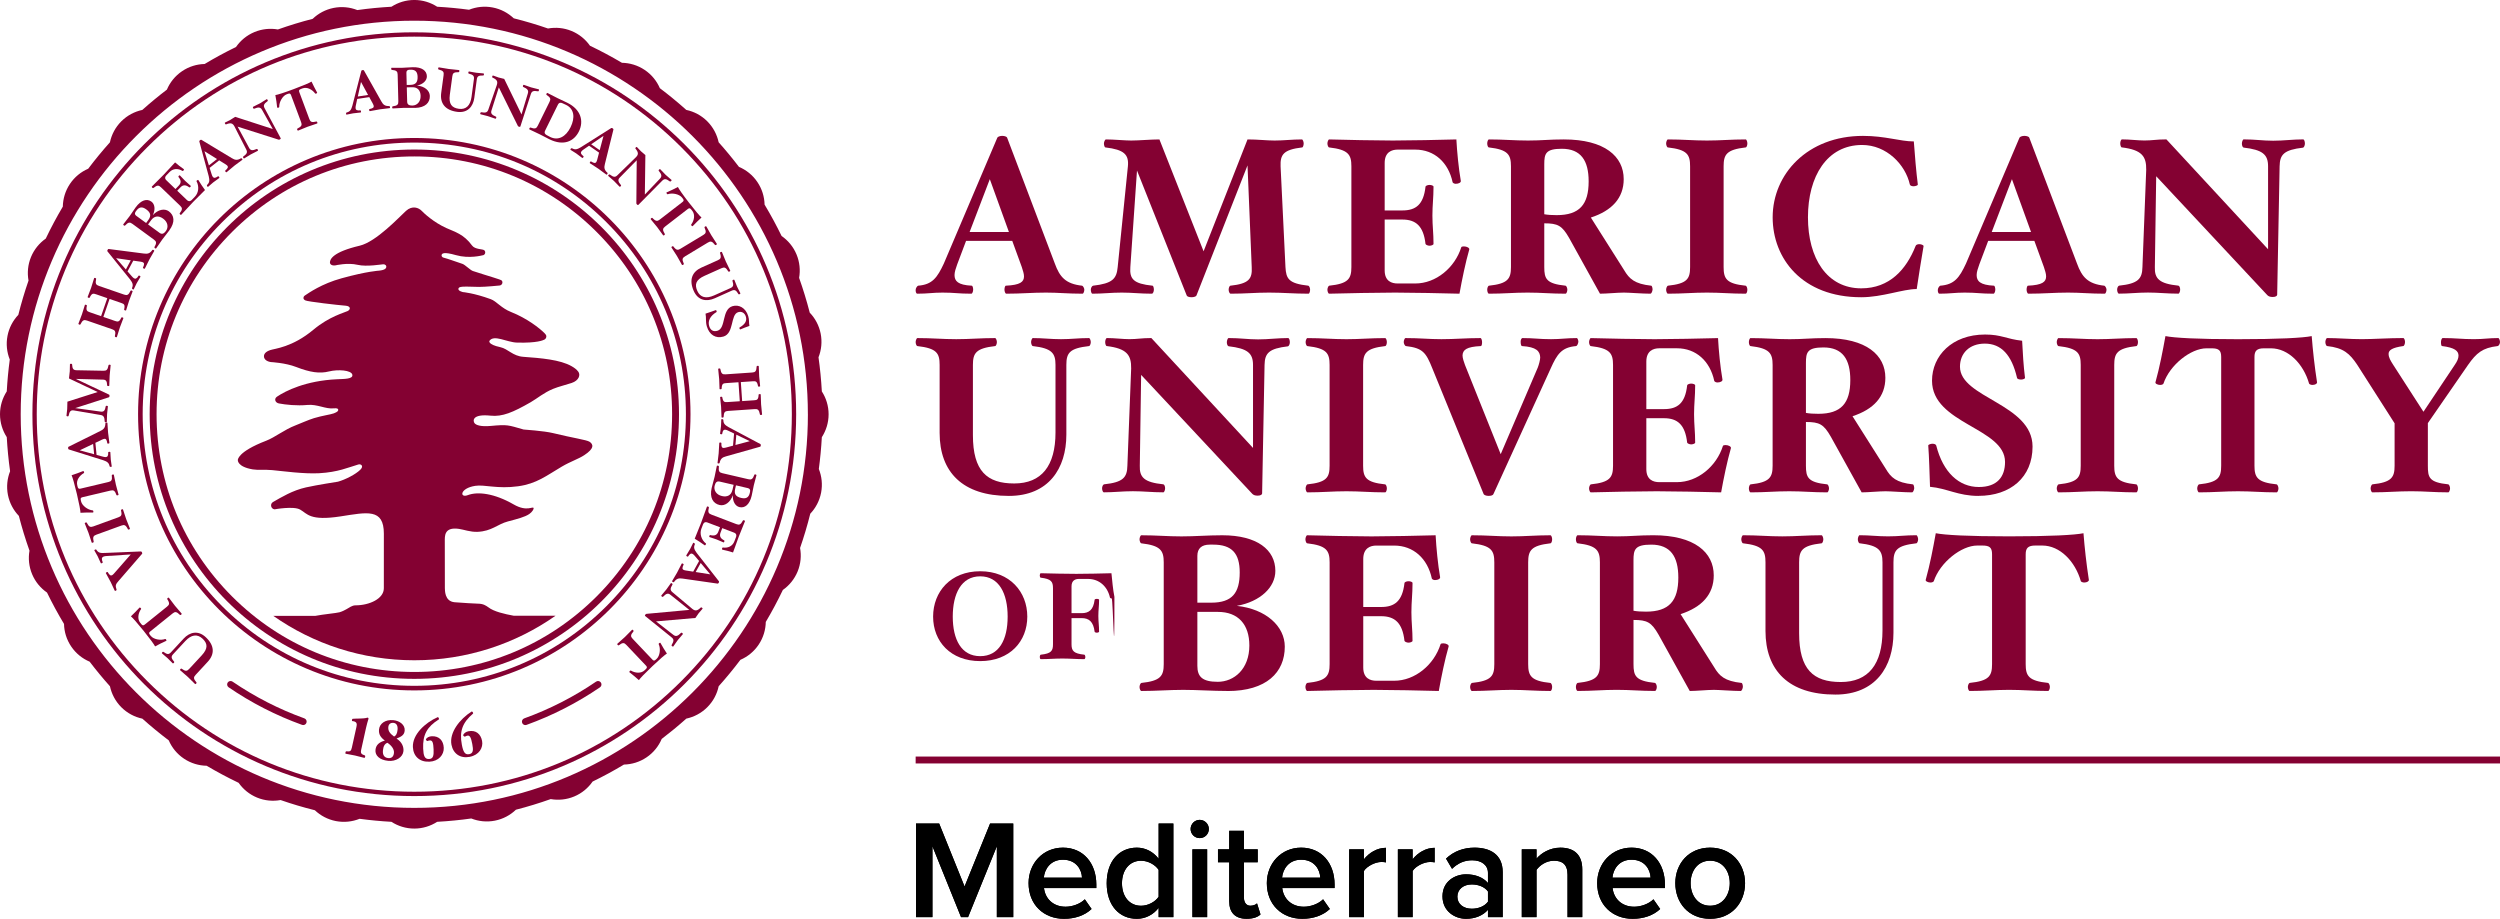
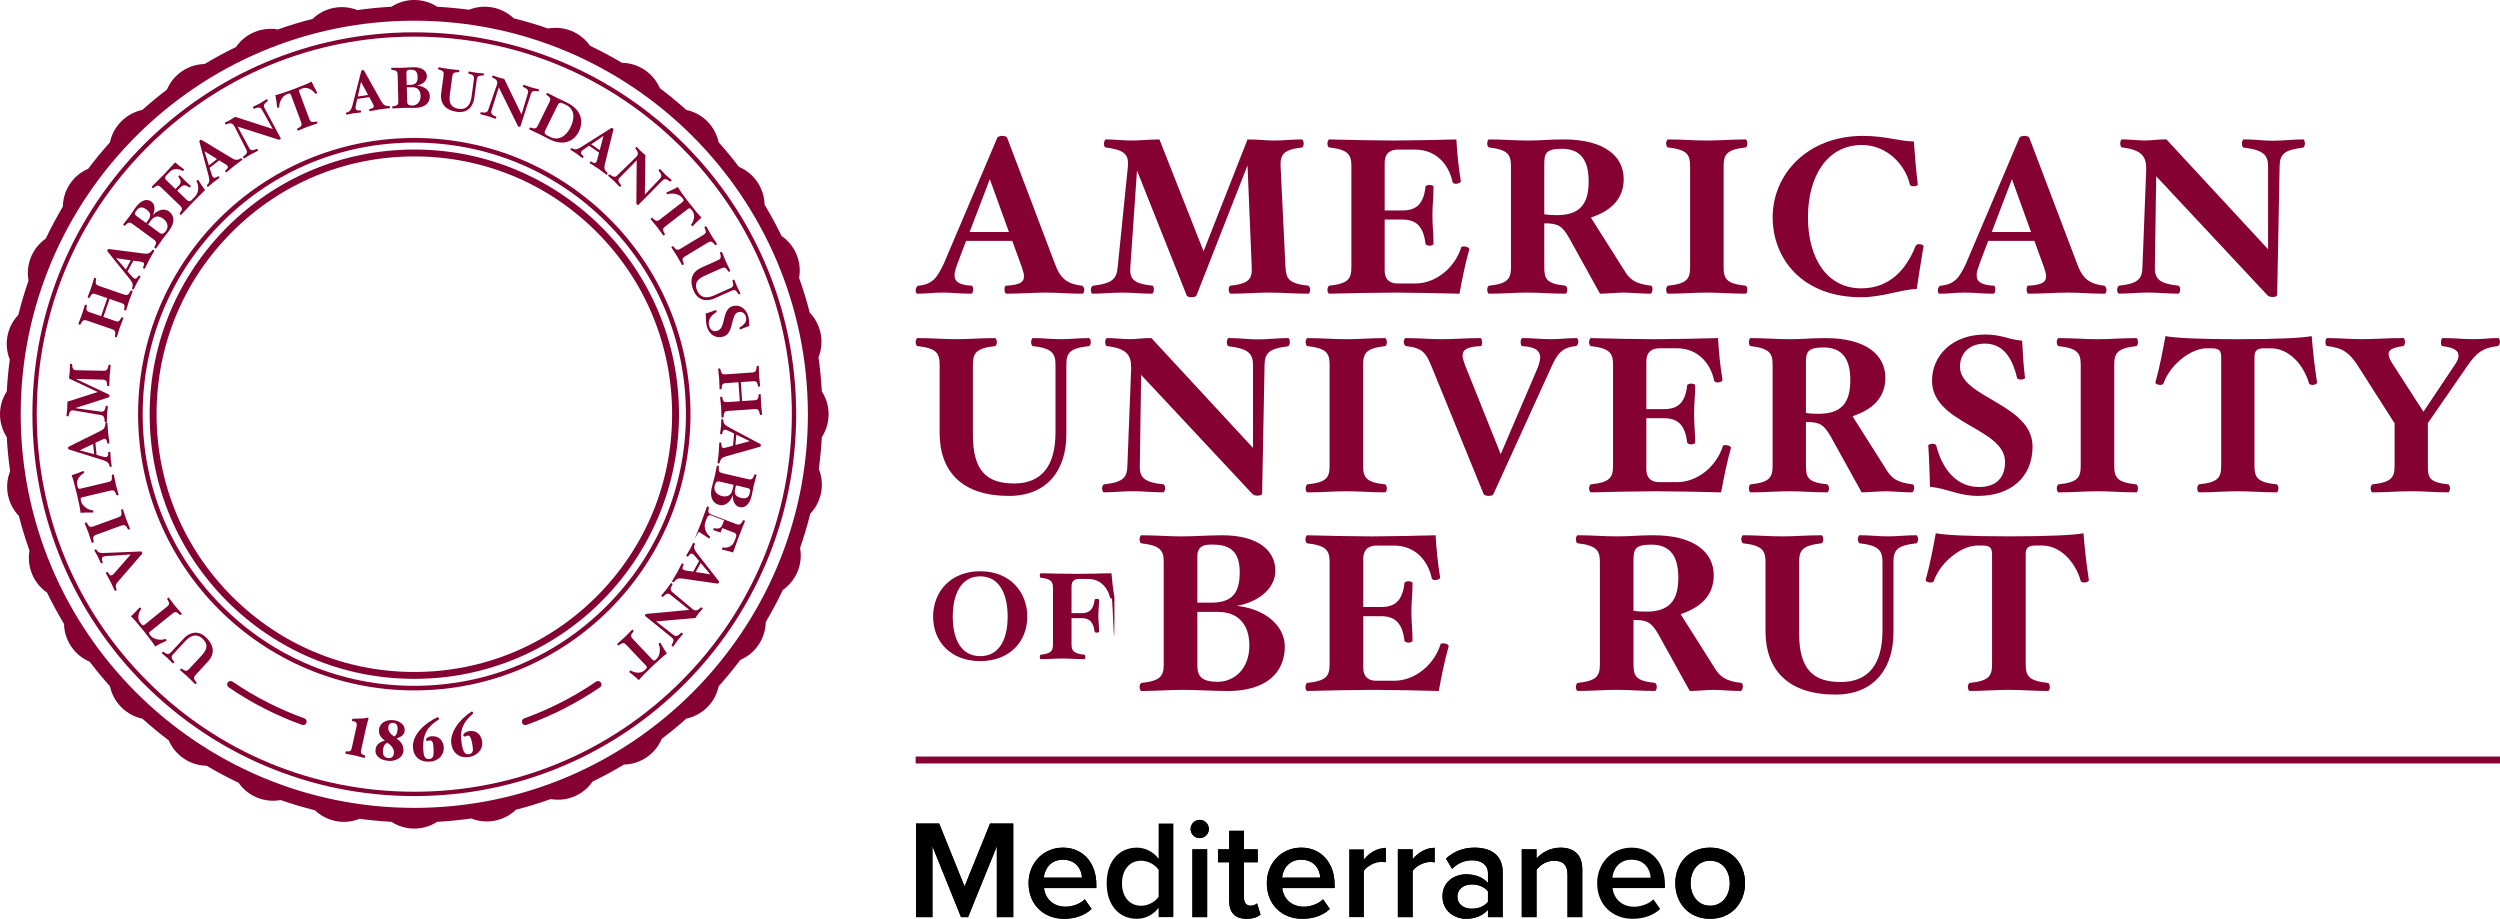
<svg xmlns="http://www.w3.org/2000/svg" id="Layer_1" viewBox="0 0 1086.74 399.4">
  <defs fill="#840132">
    <style>
        .cls-1{fill:#840132;} /* Burgundy for Logo/AUB Text */
        .cls-2{fill:#000000;} /* Black for MEDITERRANEO */
    </style>
  </defs>
  <g>
    <path class="cls-2" d="m433.32,398.67v-30.81l-12.51,30.81h-3.05l-12.44-30.81v30.81h-7.14v-40.69h10.07l11.04,27.39,11.1-27.39h10.07v40.69h-7.14Z" />
    <path class="cls-2" d="m462.05,368.47c8.85,0,14.52,6.77,14.52,16.04v1.53h-22.75c.49,4.45,3.84,8.11,9.39,8.11,2.87,0,6.28-1.16,8.36-3.23l2.93,4.21c-2.93,2.81-7.26,4.27-11.96,4.27-8.85,0-15.43-6.16-15.43-15.5,0-8.54,6.22-15.43,14.95-15.43Zm-8.3,13.05h16.59c-.12-3.48-2.5-7.81-8.3-7.81-5.49,0-7.99,4.21-8.3,7.81Z" />
    <path class="cls-2" d="m503.65,398.67v-4.03c-2.26,2.93-5.67,4.76-9.46,4.76-7.56,0-13.12-5.73-13.12-15.43s5.49-15.5,13.12-15.5c3.66,0,7.08,1.71,9.46,4.82v-15.31h6.41v40.69h-6.41Zm0-20.56c-1.46-2.2-4.58-3.96-7.63-3.96-5.06,0-8.3,4.09-8.3,9.82s3.23,9.76,8.3,9.76c3.05,0,6.16-1.71,7.63-3.9v-11.71Z" />
    <path class="cls-2" d="m517.55,360.36c0-2.2,1.83-3.97,3.96-3.97s3.97,1.77,3.97,3.97-1.77,3.96-3.97,3.96-3.96-1.77-3.96-3.96Zm.79,38.31v-29.46h6.41v29.46h-6.41Z" />
    <path class="cls-2" d="m534.33,391.83v-17.02h-4.88v-5.61h4.88v-8.05h6.41v8.05h5.98v5.61h-5.98v15.43c0,2.01.98,3.48,2.81,3.48,1.22,0,2.38-.49,2.87-1.04l1.52,4.82c-1.16,1.1-3.05,1.89-6.04,1.89-4.94,0-7.56-2.68-7.56-7.57Z" />
    <path class="cls-2" d="m565.62,368.47c8.85,0,14.52,6.77,14.52,16.04v1.53h-22.75c.49,4.45,3.84,8.11,9.39,8.11,2.87,0,6.28-1.16,8.36-3.23l2.93,4.21c-2.93,2.81-7.26,4.27-11.96,4.27-8.85,0-15.43-6.16-15.43-15.5,0-8.54,6.22-15.43,14.95-15.43Zm-8.3,13.05h16.59c-.12-3.48-2.5-7.81-8.3-7.81-5.49,0-7.99,4.21-8.3,7.81Z" />
-     <path class="cls-2" d="m586.48,398.67v-29.46h6.41v4.33c2.2-2.81,5.73-5,9.58-5v6.34c-.55-.12-1.22-.18-2.01-.18-2.68,0-6.28,1.83-7.56,3.9v20.07h-6.41Z" />
    <path class="cls-2" d="m607.65,398.67v-29.46h6.41v4.33c2.2-2.81,5.73-5,9.58-5v6.34c-.55-.12-1.22-.18-2.01-.18-2.68,0-6.28,1.83-7.56,3.9v20.07h-6.41Z" />
    <path class="cls-2" d="m646.81,398.67v-3.17c-2.2,2.5-5.61,3.9-9.52,3.9-4.82,0-10.25-3.23-10.25-9.76s5.43-9.58,10.25-9.58c3.96,0,7.38,1.28,9.52,3.78v-4.39c0-3.42-2.81-5.49-6.89-5.49-3.29,0-6.16,1.22-8.72,3.72l-2.62-4.45c3.42-3.23,7.69-4.76,12.38-4.76,6.53,0,12.26,2.75,12.26,10.68v19.52h-6.41Zm0-11.16c-1.46-2.01-4.21-3.05-7.02-3.05-3.6,0-6.28,2.07-6.28,5.31s2.68,5.25,6.28,5.25c2.81,0,5.55-1.04,7.02-3.05v-4.45Z" />
    <path class="cls-2" d="m681.4,398.67v-18.42c0-4.58-2.32-6.1-5.92-6.1-3.29,0-6.1,1.95-7.56,3.96v20.56h-6.41v-29.46h6.41v4.03c1.95-2.32,5.73-4.76,10.37-4.76,6.34,0,9.52,3.42,9.52,9.46v20.74h-6.41Z" />
-     <path class="cls-2" d="m709.22,368.47c8.85,0,14.52,6.77,14.52,16.04v1.53h-22.75c.49,4.45,3.84,8.11,9.39,8.11,2.87,0,6.28-1.16,8.36-3.23l2.93,4.21c-2.93,2.81-7.26,4.27-11.96,4.27-8.85,0-15.43-6.16-15.43-15.5,0-8.54,6.22-15.43,14.95-15.43Zm-8.3,13.05h16.59c-.12-3.48-2.5-7.81-8.3-7.81-5.49,0-7.99,4.21-8.3,7.81Z" />
    <path class="cls-2" d="m728.25,383.9c0-8.42,5.79-15.43,15.13-15.43s15.19,7.02,15.19,15.43-5.74,15.5-15.19,15.5-15.13-7.02-15.13-15.5Zm23.67,0c0-5.19-3.05-9.76-8.54-9.76s-8.48,4.58-8.48,9.76,3.05,9.82,8.48,9.82,8.54-4.58,8.54-9.82Z" />
  </g>
  <g>
    <path class="cls-2" d="m433.32,398.67v-30.81l-12.51,30.81h-3.05l-12.44-30.81v30.81h-7.14v-40.69h10.07l11.04,27.39,11.1-27.39h10.07v40.69h-7.14Z" />
    <path class="cls-2" d="m462.05,368.47c8.85,0,14.52,6.77,14.52,16.04v1.53h-22.75c.49,4.45,3.84,8.11,9.39,8.11,2.87,0,6.28-1.16,8.36-3.23l2.93,4.21c-2.93,2.81-7.26,4.27-11.96,4.27-8.85,0-15.43-6.16-15.43-15.5,0-8.54,6.22-15.43,14.95-15.43Zm-8.3,13.05h16.59c-.12-3.48-2.5-7.81-8.3-7.81-5.49,0-7.99,4.21-8.3,7.81Z" />
-     <path class="cls-2" d="m503.65,398.67v-4.03c-2.26,2.93-5.67,4.76-9.46,4.76-7.56,0-13.12-5.73-13.12-15.43s5.49-15.5,13.12-15.5c3.66,0,7.08,1.71,9.46,4.82v-15.31h6.41v40.69h-6.41Zm0-20.56c-1.46-2.2-4.58-3.96-7.63-3.96-5.06,0-8.3,4.09-8.3,9.82s3.23,9.76,8.3,9.76c3.05,0,6.16-1.71,7.63-3.9v-11.71Z" />
    <path class="cls-2" d="m517.55,360.36c0-2.2,1.83-3.97,3.96-3.97s3.97,1.77,3.97,3.97-1.77,3.96-3.97,3.96-3.96-1.77-3.96-3.96Zm.79,38.31v-29.46h6.41v29.46h-6.41Z" />
    <path class="cls-2" d="m534.33,391.83v-17.02h-4.88v-5.61h4.88v-8.05h6.41v8.05h5.98v5.61h-5.98v15.43c0,2.01.98,3.48,2.81,3.48,1.22,0,2.38-.49,2.87-1.04l1.52,4.82c-1.16,1.1-3.05,1.89-6.04,1.89-4.94,0-7.56-2.68-7.56-7.57Z" />
    <path class="cls-2" d="m565.62,368.47c8.85,0,14.52,6.77,14.52,16.04v1.53h-22.75c.49,4.45,3.84,8.11,9.39,8.11,2.87,0,6.28-1.16,8.36-3.23l2.93,4.21c-2.93,2.81-7.26,4.27-11.96,4.27-8.85,0-15.43-6.16-15.43-15.5,0-8.54,6.22-15.43,14.95-15.43Zm-8.3,13.05h16.59c-.12-3.48-2.5-7.81-8.3-7.81-5.49,0-7.99,4.21-8.3,7.81Z" />
    <path class="cls-2" d="m586.48,398.67v-29.46h6.41v4.33c2.2-2.81,5.73-5,9.58-5v6.34c-.55-.12-1.22-.18-2.01-.18-2.68,0-6.28,1.83-7.56,3.9v20.07h-6.41Z" />
    <path class="cls-2" d="m607.65,398.67v-29.46h6.41v4.33c2.2-2.81,5.73-5,9.58-5v6.34c-.55-.12-1.22-.18-2.01-.18-2.68,0-6.28,1.83-7.56,3.9v20.07h-6.41Z" />
    <path class="cls-2" d="m646.81,398.67v-3.17c-2.2,2.5-5.61,3.9-9.52,3.9-4.82,0-10.25-3.23-10.25-9.76s5.43-9.58,10.25-9.58c3.96,0,7.38,1.28,9.52,3.78v-4.39c0-3.42-2.81-5.49-6.89-5.49-3.29,0-6.16,1.22-8.72,3.72l-2.62-4.45c3.42-3.23,7.69-4.76,12.38-4.76,6.53,0,12.26,2.75,12.26,10.68v19.52h-6.41Zm0-11.16c-1.46-2.01-4.21-3.05-7.02-3.05-3.6,0-6.28,2.07-6.28,5.31s2.68,5.25,6.28,5.25c2.81,0,5.55-1.04,7.02-3.05v-4.45Z" />
    <path class="cls-2" d="m681.4,398.67v-18.42c0-4.58-2.32-6.1-5.92-6.1-3.29,0-6.1,1.95-7.56,3.96v20.56h-6.41v-29.46h6.41v4.03c1.95-2.32,5.73-4.76,10.37-4.76,6.34,0,9.52,3.42,9.52,9.46v20.74h-6.41Z" />
    <path class="cls-2" d="m709.22,368.47c8.85,0,14.52,6.77,14.52,16.04v1.53h-22.75c.49,4.45,3.84,8.11,9.39,8.11,2.87,0,6.28-1.16,8.36-3.23l2.93,4.21c-2.93,2.81-7.26,4.27-11.96,4.27-8.85,0-15.43-6.16-15.43-15.5,0-8.54,6.22-15.43,14.95-15.43Zm-8.3,13.05h16.59c-.12-3.48-2.5-7.81-8.3-7.81-5.49,0-7.99,4.21-8.3,7.81Z" />
    <path class="cls-2" d="m728.25,383.9c0-8.42,5.79-15.43,15.13-15.43s15.19,7.02,15.19,15.43-5.74,15.5-15.19,15.5-15.13-7.02-15.13-15.5Zm23.67,0c0-5.19-3.05-9.76-8.54-9.76s-8.48,4.58-8.48,9.76,3.05,9.82,8.48,9.82,8.54-4.58,8.54-9.82Z" />
  </g>
  <rect class="cls-1" x="398.03" y="328.87" width="688.71" height="3" />
  <g>
    <g>
      <path class="cls-1" d="m470.6,127.67c-6.37,0-10.52-.48-15.92-.48-5.98,0-10.9.48-17.27.48-.39,0-.77-.97-.77-1.74,0-.67.19-1.64.58-1.74,6.27-.29,7.91-1.64,7.91-4.05,0-1.16-.48-2.51-.96-4.05l-4.15-11.39h-20.07l-3.86,10.23c-.58,1.64-1.16,3.28-1.16,4.63,0,2.6,1.45,4.34,7.52,4.63.39.1.58,1.06.58,1.74,0,.77-.39,1.74-.77,1.74-5.69,0-7.24-.48-12.54-.48-4.25,0-6.46.48-11,.48-.48,0-.77-.97-.68-1.74,0-.67.68-1.64,1.06-1.74,6.17-.48,8.3-3.47,11.19-9.65l23.25-54.71c.19-.39,1.16-.77,2.12-.77,1.06,0,2.02.39,2.12.77l20.74,54.71c2.12,5.88,4.73,8.88,11.87,9.65.39.1.96,1.06.96,1.74,0,.77-.39,1.74-.77,1.74Zm-40.33-49.79l-8.78,22.96h17.08l-8.3-22.96Z" />
      <path class="cls-1" d="m568.82,127.67c-6.37,0-11.19-.48-17.17-.48s-10.33.48-16.69.48c-.48,0-.87-.97-.87-1.74,0-.67.29-1.64.77-1.74,8.1-.87,9.55-2.99,9.26-8.1l-1.83-44.19-22.19,56.54c-.1.39-1.06.77-2.12.77-1.25,0-2.03-.39-2.12-.77l-21.61-54.32-2.89,41.97c-.39,5.21,1.35,7.24,9.65,8.1.39.1.58,1.06.58,1.74,0,.77-.39,1.74-.87,1.74-4.92,0-8.59-.48-13.12-.48s-8.2.48-12.74.48c-.39,0-.68-.97-.68-1.74s.48-1.64.97-1.74c8.49-.97,10.23-2.99,10.71-8.1l4.44-43.8c.48-5.11-1.64-7.24-9.75-8.2-.39,0-.67-.96-.67-1.74,0-.67.48-1.74.87-1.74,3.38,0,8.2.48,11,.48,3.28,0,8.59-.48,12.25-.48l19.2,48.63,19.1-48.63c4.34,0,8.39.48,11.77.48,4.05,0,7.62-.48,11.87-.48.39,0,.77,1.06.77,1.74,0,.77-.29,1.74-.68,1.74-8.1.96-9.55,3.09-9.36,8.2l2.12,43.8c.29,5.11,1.35,7.14,9.94,8.1.38.1.77.96.77,1.74s-.29,1.74-.68,1.74Z" />
      <path class="cls-1" d="m634.43,127.67c-6.17-.19-21.61-.48-27.98-.48s-22.58.29-28.66.48c-.39,0-.77-.97-.77-1.74,0-.67.39-1.64.77-1.74,8.3-.87,9.65-2.99,9.65-8.1v-43.8c0-5.11-1.35-7.24-9.65-8.2-.39,0-.77-.96-.77-1.74,0-.67.39-1.74.77-1.74,6.08.19,21.32.48,27.69.48s21.42-.29,27.6-.48c.29,5.4.96,12.45,1.93,18.04.09.67-.87,1.25-2.22,1.25-.67,0-1.25-.39-1.35-.68-1.83-8.59-7.91-14.18-16.21-14.18h-7.72c-2.51,0-5.6,1.06-5.6,5.79v20.65h7.72c5.79,0,9.17-2.51,10.03-10.32.1-.48,1.06-.77,1.74-.77.77,0,1.74.29,1.74.77,0,4.83-.48,8.01-.48,12.54s.48,7.52.48,12.35c0,.39-.97.77-1.74.77-.67,0-1.64-.39-1.74-.77-.87-7.82-4.24-10.61-10.03-10.61h-7.72v22.1c0,4.73,3.09,5.69,5.6,5.69h7.72c8.97,0,17.18-6.85,19.97-15.73.1-.29.58-.39,1.16-.39,1.25,0,2.51.67,2.32,1.35-1.64,5.69-3.18,13.22-4.25,19.2Z" />
      <path class="cls-1" d="m717.41,127.67c-3.28,0-9.36-.48-11.48-.48-2.8,0-7.62.48-10.42.48l-13.41-24.22c-3.09-5.4-4.92-6.37-10.81-6.37v19.01c0,5.11.87,7.24,9.26,8.1.39.1.77,1.06.77,1.74,0,.77-.39,1.74-.77,1.74-6.37,0-10.52-.48-16.5-.48s-10.42.48-16.79.48c-.48,0-.77-.97-.77-1.74,0-.67.29-1.64.77-1.74,8.2-.87,9.55-2.99,9.55-8.1v-43.8c0-5.11-1.35-7.24-9.55-8.2-.48,0-.77-.96-.77-1.74,0-.67.29-1.74.77-1.74,6.37,0,11,.48,16.98.48s9.17-.48,15.53-.48c17.85,0,26.05,7.43,26.05,17.27,0,8.2-5.11,13.7-14.28,16.69l14.47,22.87c2.22,3.76,4.53,5.98,11.77,6.75.38.1.58,1.06.58,1.74-.1.77-.48,1.74-.97,1.74Zm-38.5-63c-7.04,0-7.62,2.12-7.62,6.75v21.71c1.54.29,3.38.39,5.4.39,9.94,0,13.89-4.63,13.89-14.67,0-9.07-3.38-14.18-11.68-14.18Z" />
      <path class="cls-1" d="m758.8,127.67c-6.37,0-10.81-.48-16.79-.48s-10.52.48-16.98.48c-.38,0-.77-.97-.77-1.74,0-.67.39-1.64.77-1.74,8.4-.87,9.65-2.99,9.65-8.1v-43.8c0-5.11-1.25-7.24-9.65-8.2-.38,0-.77-.96-.77-1.74,0-.67.39-1.74.77-1.74,6.47,0,11,.48,16.98.48s10.42-.48,16.79-.48c.48,0,.77,1.06.77,1.74,0,.77-.29,1.74-.77,1.74-8.3.96-9.55,3.09-9.55,8.2v43.8c0,5.11,1.25,7.24,9.55,8.1.48.1.77,1.06.77,1.74,0,.77-.29,1.74-.77,1.74Z" />
      <path class="cls-1" d="m833.19,125.64c-5.98,0-14.95,3.57-24.12,3.57-25.76,0-38.5-16.89-38.5-34.73,0-18.81,15.15-35.41,39.27-35.41,9.74,0,16.11,2.41,22.09,2.41.39,5.5,1.06,13.51,1.74,18.72,0,.48-1.16.77-1.93.77-.68,0-1.45-.29-1.54-.77-1.93-8.68-10.13-17.18-20.75-17.18-15.24,0-23.54,13.6-23.54,31.45s8.3,30.87,23.16,30.87c12.35,0,19.59-8.2,23.64-18.43.19-.58.97-.77,1.64-.77.77,0,1.74.39,1.83.77-.87,5.02-2.22,13.51-2.99,18.72Z" />
      <path class="cls-1" d="m914.91,127.67c-6.37,0-10.52-.48-15.92-.48-5.98,0-10.9.48-17.27.48-.39,0-.77-.97-.77-1.74,0-.67.19-1.64.58-1.74,6.27-.29,7.91-1.64,7.91-4.05,0-1.16-.48-2.51-.96-4.05l-4.15-11.39h-20.07l-3.86,10.23c-.58,1.64-1.16,3.28-1.16,4.63,0,2.6,1.45,4.34,7.53,4.63.39.1.58,1.06.58,1.74,0,.77-.39,1.74-.77,1.74-5.69,0-7.24-.48-12.54-.48-4.25,0-6.46.48-11,.48-.48,0-.77-.97-.67-1.74,0-.67.67-1.64,1.06-1.74,6.17-.48,8.3-3.47,11.19-9.65l23.25-54.71c.19-.39,1.16-.77,2.12-.77,1.06,0,2.03.39,2.12.77l20.75,54.71c2.12,5.88,4.73,8.88,11.87,9.65.39.1.96,1.06.96,1.74,0,.77-.39,1.74-.77,1.74Zm-40.33-49.79l-8.78,22.96h17.08l-8.3-22.96Z" />
      <path class="cls-1" d="m1001.17,64.18c-8.39.97-10.13,2.99-10.23,8.1l-1.06,55.86c0,.48-.67.96-1.93.96-1.16,0-1.83-.29-2.32-.77l-48.34-51.72-.58,39.46c-.19,5.11,1.93,7.24,10.23,8.1.48.1.77.96.77,1.74s-.39,1.74-.77,1.74c-4.92,0-8.68-.48-13.22-.48s-8.2.48-12.64.48c-.39,0-.77-.87-.77-1.74,0-.77.39-1.64.87-1.74,8.3-.87,10.03-2.99,10.13-8.1l1.64-42.26c.1-5.88-1.93-8.68-10.61-9.74-.39,0-.68-.96-.68-1.74,0-.67.29-1.74.77-1.74,3.28,0,6.95.48,9.75.48,3.47,0,5.21-.48,9.55-.48l44.19,47.76v-36.09c0-5.11-2.41-7.14-10.61-8.1-.48-.1-.77-.96-.77-1.74s.39-1.83.77-1.83c5.02,0,8.3.58,12.83.58s8.59-.58,13.02-.58c.48,0,.77.96.77,1.83,0,.77-.39,1.64-.77,1.74Z" />
    </g>
    <g>
      <path class="cls-1" d="m473.38,150.44c-8.39.96-9.84,2.89-9.84,8.2v30.3c0,14.67-7.72,26.63-24.99,26.63-20.07,0-30.1-10.32-30.1-27.4v-29.53c0-5.11-1.25-7.24-9.65-8.2-.39,0-.77-.96-.77-1.74,0-.67.39-1.74.77-1.74,6.37,0,10.9.48,16.88.48s10.52-.48,16.89-.48c.38,0,.77,1.06.77,1.74,0,.77-.39,1.74-.77,1.74-8.4.96-9.65,3.09-9.65,8.2v30.49c0,15.63,6.08,21.03,17.95,21.03s17.95-7.62,17.95-22.19v-29.33c0-5.11-1.54-7.24-9.84-8.2-.39,0-.77-.96-.77-1.74,0-.67.39-1.74.77-1.74,4.44,0,7.62.48,12.25.48s7.33-.48,12.16-.48c.39,0,.77,1.06.77,1.74,0,.77-.39,1.74-.77,1.74Z" />
      <path class="cls-1" d="m559.93,150.54c-8.39.97-10.13,2.99-10.23,8.1l-1.06,55.86c0,.48-.67.96-1.93.96-1.16,0-1.83-.29-2.32-.77l-48.34-51.72-.58,39.46c-.19,5.11,1.93,7.24,10.23,8.1.48.1.77.96.77,1.74s-.39,1.74-.77,1.74c-4.92,0-8.68-.48-13.22-.48s-8.2.48-12.64.48c-.39,0-.77-.87-.77-1.74,0-.77.39-1.64.87-1.74,8.3-.87,10.03-2.99,10.13-8.1l1.64-42.26c.1-5.88-1.93-8.68-10.61-9.74-.39,0-.68-.96-.68-1.74,0-.67.29-1.74.77-1.74,3.28,0,6.95.48,9.75.48,3.47,0,5.21-.48,9.55-.48l44.19,47.76v-36.09c0-5.11-2.41-7.14-10.61-8.1-.48-.1-.77-.96-.77-1.74s.39-1.83.77-1.83c5.02,0,8.3.58,12.83.58s8.59-.58,13.02-.58c.48,0,.77.96.77,1.83,0,.77-.39,1.64-.77,1.74Z" />
      <path class="cls-1" d="m602.09,214.03c-6.37,0-10.81-.48-16.79-.48s-10.52.48-16.98.48c-.38,0-.77-.97-.77-1.74,0-.67.39-1.64.77-1.74,8.4-.87,9.65-2.99,9.65-8.1v-43.8c0-5.11-1.25-7.24-9.65-8.2-.38,0-.77-.96-.77-1.74,0-.67.39-1.74.77-1.74,6.47,0,11,.48,16.98.48s10.42-.48,16.79-.48c.48,0,.77,1.06.77,1.74,0,.77-.29,1.74-.77,1.74-8.3.96-9.55,3.09-9.55,8.2v43.8c0,5.11,1.25,7.24,9.55,8.1.48.1.77,1.06.77,1.74,0,.77-.29,1.74-.77,1.74Z" />
      <path class="cls-1" d="m685.07,150.44c-6.27.58-8.2,3.47-11,9.74l-24.89,54.61c-.19.48-.96.77-2.12.77-1.06,0-1.93-.39-2.12-.77l-22.29-54.61c-2.8-7.04-4.25-8.88-11.48-9.74-.39,0-.97-.96-.97-1.74,0-.67.39-1.74.77-1.74,6.37,0,9.94.48,15.63.48,5.98,0,10.61-.48,16.98-.48.38,0,.67,1.06.67,1.74,0,.77-.1,1.74-.58,1.74-6.17.29-7.81,1.64-7.91,4.05,0,1.16.58,2.89,1.06,4.15l15.53,38.79,16.11-37.63c.48-1.25,1.06-3.28,1.06-4.44-.1-2.7-1.64-4.54-7.91-4.92-.39,0-.58-.96-.58-1.74-.1-.67.29-1.74.77-1.74,5.11,0,7.24.48,12.45.48,4.34,0,6.66-.48,11.19-.48.29,0,.67.87.67,1.64-.09.68-.48,1.83-1.06,1.83Z" />
      <path class="cls-1" d="m748.17,214.03c-6.17-.19-21.61-.48-27.98-.48s-22.58.29-28.66.48c-.39,0-.77-.97-.77-1.74,0-.67.39-1.64.77-1.74,8.3-.87,9.65-2.99,9.65-8.1v-43.8c0-5.11-1.35-7.24-9.65-8.2-.39,0-.77-.96-.77-1.74,0-.67.39-1.74.77-1.74,6.08.19,21.32.48,27.69.48s21.42-.29,27.6-.48c.29,5.4.96,12.45,1.93,18.04.09.67-.87,1.25-2.22,1.25-.67,0-1.25-.39-1.35-.68-1.83-8.59-7.91-14.18-16.21-14.18h-7.72c-2.51,0-5.6,1.06-5.6,5.79v20.65h7.72c5.79,0,9.17-2.51,10.03-10.32.1-.48,1.06-.77,1.74-.77.77,0,1.74.29,1.74.77,0,4.83-.48,8.01-.48,12.54s.48,7.52.48,12.35c0,.39-.97.77-1.74.77-.67,0-1.64-.39-1.74-.77-.87-7.82-4.24-10.61-10.03-10.61h-7.72v22.1c0,4.73,3.09,5.69,5.6,5.69h7.72c8.97,0,17.18-6.85,19.97-15.73.1-.29.58-.39,1.16-.39,1.25,0,2.51.67,2.32,1.35-1.64,5.69-3.18,13.22-4.25,19.2Z" />
      <path class="cls-1" d="m831.15,214.03c-3.28,0-9.36-.48-11.48-.48-2.8,0-7.62.48-10.42.48l-13.41-24.22c-3.09-5.4-4.92-6.37-10.81-6.37v19.01c0,5.11.87,7.24,9.26,8.1.39.1.77,1.06.77,1.74,0,.77-.39,1.74-.77,1.74-6.37,0-10.52-.48-16.5-.48s-10.42.48-16.79.48c-.48,0-.77-.97-.77-1.74,0-.67.29-1.64.77-1.74,8.2-.87,9.55-2.99,9.55-8.1v-43.8c0-5.11-1.35-7.24-9.55-8.2-.48,0-.77-.96-.77-1.74,0-.67.29-1.74.77-1.74,6.37,0,11,.48,16.98.48s9.17-.48,15.53-.48c17.85,0,26.05,7.43,26.05,17.27,0,8.2-5.11,13.7-14.28,16.69l14.47,22.87c2.22,3.76,4.53,5.98,11.77,6.75.38.1.58,1.06.58,1.74-.1.77-.48,1.74-.97,1.74Zm-38.5-63c-7.04,0-7.62,2.12-7.62,6.75v21.71c1.54.29,3.38.39,5.4.39,9.94,0,13.89-4.63,13.89-14.67,0-9.07-3.38-14.18-11.68-14.18Z" />
      <path class="cls-1" d="m860,215.57c-8.78,0-13.6-3.28-21.03-3.96-.19-5.21-.39-13.31-.77-17.95,0-.39,1.06-.77,1.83-.77.68,0,1.45.19,1.64.77,2.99,11.77,9.94,18.04,18.52,18.04,8.01,0,11.39-4.44,11.39-10.9,0-14.86-31.74-16.5-31.74-35.31,0-10.81,8.68-20.07,23.06-20.07,7.14,0,9.17,1.93,16.11,2.7.29,5.5.58,10.81,1.25,16.11.1.39-.96.77-1.64.77-.77,0-1.74-.19-1.83-.77-2.32-9.94-6.85-14.86-13.99-14.86-6.66,0-10.81,4.15-10.81,10.03,0,13.6,31.55,16.11,31.55,34.73,0,13.32-9.55,21.42-23.54,21.42Z" />
      <path class="cls-1" d="m928.6,214.03c-6.37,0-10.81-.48-16.79-.48s-10.52.48-16.98.48c-.38,0-.77-.97-.77-1.74,0-.67.39-1.64.77-1.74,8.4-.87,9.65-2.99,9.65-8.1v-43.8c0-5.11-1.25-7.24-9.65-8.2-.38,0-.77-.96-.77-1.74,0-.67.39-1.74.77-1.74,6.47,0,11,.48,16.98.48s10.42-.48,16.79-.48c.48,0,.77,1.06.77,1.74,0,.77-.29,1.74-.77,1.74-8.3.96-9.55,3.09-9.55,8.2v43.8c0,5.11,1.25,7.24,9.55,8.1.48.1.77,1.06.77,1.74,0,.77-.29,1.74-.77,1.74Z" />
      <path class="cls-1" d="m1005.2,167.33c-.58,0-1.35-.29-1.45-.58-2.41-8.49-8.97-15.34-16.6-15.34h-2.99c-3.09,0-4.15,1.06-4.15,3.76v47.28c0,5.11,1.25,7.24,9.65,8.1.38.1.77,1.06.77,1.74,0,.77-.39,1.74-.77,1.74-6.37,0-10.9-.48-16.79-.48s-10.61.48-16.98.48c-.39,0-.77-.97-.77-1.74,0-.67.39-1.64.77-1.74,8.39-.87,9.65-2.99,9.65-8.1v-47.28c0-2.89-1.06-3.76-4.15-3.76h-2.22c-6.85,0-16.02,7.24-18.72,15.34-.19.39-.87.58-1.45.58-1.06,0-2.22-.58-2.03-1.16,1.83-6.56,3.18-13.7,4.34-20.07,3.86.77,13.89,1.35,31.55,1.35s28.27-.58,32.03-1.35c.48,6.17,1.25,13.22,2.32,20.07.1.58-.77,1.16-2.03,1.16Z" />
      <path class="cls-1" d="m1085.67,150.44c-6.56.77-9.17,2.99-12.83,8.2l-17.46,25.28v18.52c0,5.11.48,7.24,8.88,8.1.39.1.77,1.06.77,1.74,0,.77-.39,1.74-.77,1.74-6.37,0-10.13-.48-16.11-.48s-10.52.48-16.88.48c-.39,0-.77-.97-.77-1.74,0-.67.38-1.64.77-1.74,8.3-.87,9.65-2.99,9.65-8.1v-18.43l-16.21-25.38c-3.28-4.92-5.98-7.43-13.12-8.2-.38,0-.77-.96-.77-1.74,0-.67.39-1.74.77-1.74,4.63,0,9.84.48,15.05.48s11.67-.48,18.04-.48c.48,0,.77,1.06.77,1.74,0,.77-.39,1.74-.77,1.74-4.73.68-6.37,1.74-6.37,3.38s.87,2.99,2.03,4.82l13.12,20.36,13.6-20.36c1.06-1.54,1.64-2.8,1.64-4.05,0-2.03-1.64-3.47-7.14-4.15-.39,0-.48-.96-.48-1.74,0-.67.29-1.74.77-1.74,5.6,0,8.2.48,13.51.48,4.54,0,6.27-.48,10.61-.48.39,0,.77,1.06.77,1.74,0,.77-.58,1.74-1.06,1.74Z" />
    </g>
    <g>
      <g>
        <path class="cls-1" d="m426.09,287.38c-12.89,0-20.47-8.54-20.47-19.34s7.58-19.72,20.47-19.72,20.47,8.97,20.47,19.72-7.58,19.34-20.47,19.34Zm0-36.85c-8.22,0-11.93,7.58-11.93,17.51s3.71,17.19,11.93,17.19,11.93-7.2,11.93-17.19-3.71-17.51-11.93-17.51Z" />
        <path class="cls-1" d="m483.25,260.15c-.32,0-.75-.22-.75-.38-1.07-4.83-4.67-8.11-9.51-8.11h-4.03c-1.45,0-3.17.59-3.17,3.22v11.66h4.4c3.22,0,5.1-1.45,5.64-5.8,0-.27.54-.43.97-.43s.97.16.97.43c0,2.69-.32,4.46-.32,6.98s.32,4.19.32,6.88c0,.21-.54.43-.97.43s-.97-.21-.97-.43c-.54-4.35-2.42-5.91-5.64-5.91h-4.4v11.39c0,2.85.91,4.03,5.59,4.51.21.05.43.59.43.97,0,.43-.22.97-.43.97-3.55,0-6.29-.27-9.62-.27s-5.8.27-9.35.27c-.27,0-.43-.54-.43-.97,0-.38.16-.91.43-.97,4.57-.48,5.32-1.67,5.32-4.51v-24.39c0-2.85-.75-4.03-5.32-4.57-.27,0-.43-.54-.43-.97,0-.38.16-.97.43-.97,3.38.11,11.93.27,15.47.27s11.87-.16,15.26-.27c.32,3.12.64,7.04,1.29,10.26.05,38-.59.7-1.18.7Z" />
      </g>
      <g>
        <path class="cls-1" d="m533.64,300.37c-6.43,0-13.25-.49-19.29-.49s-11.79.49-18.22.49c-.39,0-.78-.98-.78-1.75,0-.68.39-1.65.78-1.75,8.38-.88,9.74-3.02,9.74-8.18v-44.23c0-5.16-1.36-7.31-9.74-8.28-.39,0-.78-.98-.78-1.75,0-.68.39-1.75.78-1.75,6.43,0,11.4.49,17.44.49s11.3-.49,17.73-.49c15.2,0,23.09,6.33,23.09,15.49,0,7.11-6.53,13.35-16.75,15.2,12.66,1.36,20.85,8.86,20.85,17.73,0,11.21-7.99,19.29-24.84,19.29Zm-6.23-63.62h-1.56c-3.51,0-5.36,1.66-5.36,4.87v20.36h6.04c9.06,0,12.37-4.19,12.37-13.15,0-8.28-3.41-12.08-11.49-12.08Zm2.04,29.23h-8.96v23.48c0,4.68,2.14,6.92,8.86,6.92,7.11,0,13.74-5.55,13.74-15.78,0-9.16-4.87-14.61-13.64-14.61Z" />
        <path class="cls-1" d="m625.42,300.37c-6.23-.2-21.82-.49-28.25-.49s-22.8.29-28.93.49c-.39,0-.78-.98-.78-1.75,0-.68.39-1.65.78-1.75,8.38-.88,9.74-3.02,9.74-8.18v-44.23c0-5.16-1.36-7.31-9.74-8.28-.39,0-.78-.98-.78-1.75,0-.68.39-1.75.78-1.75,6.14.2,21.53.49,27.96.49s21.63-.29,27.86-.49c.29,5.46.97,12.57,1.95,18.22.1.68-.88,1.26-2.24,1.26-.68,0-1.27-.39-1.36-.68-1.85-8.67-7.99-14.32-16.37-14.32h-7.79c-2.53,0-5.65,1.07-5.65,5.85v20.85h7.79c5.84,0,9.25-2.53,10.13-10.42.1-.49,1.07-.78,1.75-.78.78,0,1.75.29,1.75.78,0,4.87-.49,8.09-.49,12.67s.49,7.6.49,12.47c0,.39-.97.78-1.75.78-.68,0-1.66-.39-1.75-.78-.88-7.89-4.29-10.72-10.13-10.72h-7.79v22.31c0,4.77,3.12,5.75,5.65,5.75h7.79c9.06,0,17.34-6.92,20.17-15.88.1-.29.59-.39,1.17-.39,1.27,0,2.53.68,2.34,1.36-1.66,5.75-3.22,13.35-4.29,19.39Z" />
-         <path class="cls-1" d="m673.93,300.37c-6.43,0-10.91-.49-16.95-.49s-10.62.49-17.15.49c-.39,0-.78-.98-.78-1.75,0-.68.39-1.65.78-1.75,8.48-.88,9.74-3.02,9.74-8.18v-44.23c0-5.16-1.26-7.31-9.74-8.28-.39,0-.78-.98-.78-1.75,0-.68.39-1.75.78-1.75,6.53,0,11.1.49,17.15.49s10.52-.49,16.95-.49c.49,0,.78,1.07.78,1.75,0,.78-.29,1.75-.78,1.75-8.38.97-9.64,3.12-9.64,8.28v44.23c0,5.16,1.27,7.31,9.64,8.18.49.1.78,1.07.78,1.75,0,.78-.29,1.75-.78,1.75Z" />
        <path class="cls-1" d="m756.64,300.37c-3.31,0-9.45-.49-11.59-.49-2.82,0-7.7.49-10.52.49l-13.54-24.45c-3.12-5.46-4.97-6.43-10.91-6.43v19.19c0,5.16.88,7.31,9.35,8.18.39.1.78,1.07.78,1.75,0,.78-.39,1.75-.78,1.75-6.43,0-10.62-.49-16.66-.49s-10.52.49-16.95.49c-.49,0-.78-.98-.78-1.75,0-.68.29-1.65.78-1.75,8.28-.88,9.65-3.02,9.65-8.18v-44.23c0-5.16-1.36-7.31-9.65-8.28-.49,0-.78-.98-.78-1.75,0-.68.29-1.75.78-1.75,6.43,0,11.11.49,17.15.49s9.25-.49,15.69-.49c18.02,0,26.3,7.5,26.3,17.44,0,8.28-5.16,13.83-14.42,16.85l14.61,23.09c2.24,3.8,4.58,6.04,11.89,6.82.39.1.58,1.07.58,1.75-.1.78-.49,1.75-.98,1.75Zm-38.87-63.62c-7.11,0-7.7,2.14-7.7,6.82v21.92c1.56.29,3.41.39,5.46.39,10.03,0,14.03-4.68,14.03-14.81,0-9.16-3.41-14.32-11.79-14.32Z" />
        <path class="cls-1" d="m833.02,236.17c-8.48.97-9.94,2.92-9.94,8.28v30.59c0,14.81-7.79,26.89-25.23,26.89-20.26,0-30.4-10.42-30.4-27.67v-29.81c0-5.16-1.27-7.31-9.74-8.28-.39,0-.78-.98-.78-1.75,0-.68.39-1.75.78-1.75,6.43,0,11.01.49,17.05.49s10.62-.49,17.05-.49c.39,0,.78,1.07.78,1.75,0,.78-.39,1.75-.78,1.75-8.48.97-9.74,3.12-9.74,8.28v30.78c0,15.78,6.14,21.24,18.12,21.24s18.12-7.7,18.12-22.41v-29.62c0-5.16-1.56-7.31-9.94-8.28-.39,0-.78-.98-.78-1.75,0-.68.39-1.75.78-1.75,4.48,0,7.7.49,12.37.49s7.4-.49,12.28-.49c.39,0,.78,1.07.78,1.75,0,.78-.39,1.75-.78,1.75Z" />
        <path class="cls-1" d="m905.99,253.22c-.58,0-1.36-.29-1.46-.59-2.44-8.57-9.06-15.49-16.76-15.49h-3.02c-3.12,0-4.19,1.07-4.19,3.8v47.74c0,5.16,1.27,7.31,9.74,8.18.39.1.78,1.07.78,1.75,0,.78-.39,1.75-.78,1.75-6.43,0-11.01-.49-16.95-.49s-10.72.49-17.15.49c-.39,0-.78-.98-.78-1.75,0-.68.39-1.65.78-1.75,8.48-.88,9.74-3.02,9.74-8.18v-47.74c0-2.92-1.07-3.8-4.19-3.8h-2.24c-6.92,0-16.17,7.31-18.9,15.49-.19.39-.88.59-1.46.59-1.07,0-2.24-.59-2.05-1.17,1.85-6.62,3.22-13.83,4.38-20.26,3.9.78,14.03,1.36,31.86,1.36s28.54-.58,32.34-1.36c.49,6.24,1.27,13.35,2.34,20.26.1.58-.78,1.17-2.05,1.17Z" />
      </g>
    </g>
  </g>
  <g>
    <path class="cls-1" d="m357.25,190.03c1.85-2.87,2.94-6.27,2.94-9.94s-1.09-7.07-2.94-9.94c-.28-5-.76-9.95-1.45-14.83,1.25-3.17,1.65-6.71.94-10.3-.71-3.56-2.41-6.67-4.75-9.11-1.32-5.14-2.87-10.18-4.62-15.12.58-3.33.26-6.87-1.14-10.22-1.4-3.36-3.7-6.06-6.48-7.99-2.27-4.66-4.73-9.21-7.39-13.63-.08-3.4-1.09-6.81-3.14-9.83-2.05-3.04-4.86-5.25-8-6.58-2.81-3.68-5.75-7.24-8.83-10.69-.72-3.34-2.36-6.52-4.95-9.12-2.6-2.6-5.78-4.24-9.12-4.95-3.7-3.31-7.53-6.46-11.49-9.45-1.35-3.13-3.58-5.92-6.62-7.95-3.04-2.03-6.46-3.02-9.85-3.08-4.51-2.67-9.15-5.15-13.9-7.42-1.95-2.77-4.67-5.04-8.03-6.42-3.36-1.38-6.89-1.67-10.22-1.07-4.87-1.69-9.84-3.17-14.89-4.43-2.46-2.33-5.58-4.02-9.15-4.71-3.59-.69-7.13-.27-10.29.99-4.56-.61-9.17-1.05-13.84-1.31-2.87-1.85-6.27-2.94-9.94-2.94s-7.07,1.09-9.94,2.94c-5,.28-9.95.76-14.83,1.45-3.17-1.25-6.71-1.65-10.3-.94-3.56.71-6.67,2.41-9.11,4.75-5.14,1.32-10.18,2.87-15.12,4.62-3.33-.58-6.87-.26-10.22,1.14-3.36,1.4-6.06,3.7-7.99,6.48-4.66,2.27-9.21,4.73-13.63,7.39-3.4.08-6.81,1.09-9.83,3.14-3.03,2.05-5.25,4.86-6.58,8-3.68,2.81-7.24,5.75-10.69,8.83-3.34.72-6.52,2.36-9.12,4.95-2.6,2.6-4.24,5.78-4.95,9.12-3.31,3.7-6.46,7.53-9.45,11.49-3.13,1.35-5.92,3.58-7.95,6.62-2.03,3.04-3.02,6.46-3.08,9.85-2.67,4.51-5.15,9.15-7.42,13.9-2.77,1.95-5.04,4.67-6.42,8.03-1.38,3.36-1.67,6.89-1.07,10.22-1.69,4.87-3.17,9.84-4.43,14.89-2.33,2.46-4.02,5.58-4.71,9.15-.69,3.59-.27,7.13.99,10.29-.61,4.56-1.05,9.17-1.31,13.84-1.85,2.87-2.94,6.27-2.94,9.94s1.09,7.07,2.94,9.94c.28,5,.76,9.95,1.45,14.83-1.25,3.17-1.65,6.71-.94,10.3.71,3.56,2.41,6.67,4.75,9.11,1.32,5.14,2.87,10.18,4.62,15.12-.58,3.33-.26,6.87,1.14,10.22,1.4,3.36,3.7,6.06,6.48,7.99,2.27,4.66,4.73,9.21,7.39,13.63.08,3.4,1.09,6.81,3.14,9.83,2.05,3.04,4.86,5.25,8,6.58,2.81,3.68,5.75,7.24,8.83,10.69.72,3.34,2.36,6.52,4.95,9.12,2.6,2.6,5.78,4.24,9.12,4.95,3.7,3.3,7.53,6.46,11.49,9.45,1.35,3.13,3.58,5.92,6.62,7.95,3.04,2.03,6.46,3.02,9.85,3.08,4.51,2.67,9.15,5.15,13.9,7.42,1.95,2.77,4.67,5.04,8.03,6.42,3.36,1.38,6.89,1.67,10.22,1.07,4.87,1.69,9.84,3.17,14.89,4.43,2.46,2.33,5.58,4.02,9.15,4.71,3.59.69,7.13.27,10.29-.99,4.56.61,9.17,1.05,13.84,1.31,2.87,1.85,6.27,2.94,9.94,2.94s7.07-1.09,9.94-2.94c5-.28,9.95-.76,14.83-1.45,3.17,1.25,6.71,1.65,10.3.94,3.56-.71,6.67-2.41,9.11-4.75,5.14-1.32,10.18-2.87,15.12-4.62,3.33.58,6.87.26,10.22-1.14,3.36-1.4,6.06-3.7,7.99-6.48,4.66-2.27,9.21-4.73,13.63-7.39,3.4-.08,6.81-1.09,9.83-3.14,3.03-2.05,5.25-4.86,6.58-8,3.68-2.81,7.24-5.75,10.69-8.83,3.34-.72,6.52-2.36,9.12-4.95,2.6-2.6,4.24-5.78,4.95-9.12,3.31-3.7,6.46-7.53,9.45-11.49,3.13-1.35,5.92-3.58,7.95-6.62,2.03-3.04,3.02-6.46,3.08-9.85,2.67-4.51,5.15-9.15,7.42-13.9,2.77-1.95,5.04-4.67,6.42-8.03,1.38-3.36,1.67-6.89,1.07-10.22,1.69-4.87,3.17-9.84,4.43-14.89,2.33-2.46,4.02-5.58,4.71-9.15.69-3.59.27-7.13-.99-10.29.61-4.56,1.05-9.17,1.31-13.84Zm-6.06-9.94c0,94.34-76.75,171.09-171.09,171.09S9,274.43,9,180.09,85.75,9,180.09,9s171.09,76.75,171.09,171.09Z" />
-     <path class="cls-1" d="m256.23,192.01c-1.21-.8-7.21-1.63-15.82-3.74-3.97-.97-12.8-1.55-12.8-1.56-6.84-1.96-6.94-2.24-14.24-1.56-4.49.42-6.52-.4-7.12-1.24-.69-.96-1.08-4.07,7.04-3.22,5.05.53,9.65-1.39,17.45-5.88,2.81-1.62,5.66-4.13,9.74-5.79,2.48-1.01,4.95-1.53,8-2.54,3.23-1.08,3.92-3.52,2.9-4.91-.75-1.03-1.8-1.74-2.91-2.38-4.93-2.83-13.27-3.53-20.99-4.08-4.61-.33-6.64-3.47-9.99-4.19-5.68-1.22-4.73-2.76-4.73-2.76,1.98-2.85,7.52.64,11.98.77,8.88.26,11.47-1.12,11.47-1.12,0,0,.54-.14.9-.54.43-.49.55-1.33.1-1.85l-.52-.61c-2.1-2.1-7.49-6.39-14.56-9.19-4.31-1.71-6.27-4.65-8.8-5.57-7.36-2.69-12.12-3.08-12.12-3.08,0,0-1.97-.45-1.95-1.33,0-.58.39-.91,1.87-1.01,2.06-.13,4.39.09,7.18.09s8.66-.59,8.88-.61c.7-.07,1.22-.66,1.22-1.36,0-.29-.11-.56-.27-.77-.38-.49-5.27-1.77-12.57-4.17-1.14-.37-3.39-2.71-4.53-3.1-3.92-1.31-6.18-2.17-8.17-2.69-1.03-.27-.93-1.05-.9-1.18.16-.64.85-1.47,6.19.06,5.86,1.67,11.41.11,11.5.11.7,0,1.28-.57,1.27-1.27,0-.68-.44-.96-.44-.96-.61-.57-4.01-.3-5.28-2.04-3.63-4.98-7.47-5.93-11.15-7.59-5.7-2.56-9.89-6.59-10.72-7.46-1.33-1.4-4.11-2.52-6.88,0-2.88,2.62-12.89,13.41-20.12,15.12-11.51,2.71-12.93,5.81-12.92,7.3,0,.7.73,1.51,2.44,1.24,0,0,5.23-1.27,9.63-.22,3.87.92,10.57-.24,11.05-.24,1.2,0,1.38.72,1.38,1,0,.7-.41,1.48-3.19,1.77,0,0-5.13.25-16.23,3.31-8.73,2.4-14.27,6.37-15.95,7.47,0,0-.69.39-.64,1.13s.85,1.03.85,1.03c.98.52,14.16,2.04,17.46,2.29,2.28.17,2.27,1.63.91,2.32-1.32.67-7.95,2.32-14.84,8.08-9.27,7.75-16.9,8.23-18.85,8.91-.96.33-2.84,1.16-2.7,2.82.17,2.11,3.08,2.38,3.08,2.38,0,0,6.26.32,10.89,2.12,6.18,2.4,10.3,2.95,14.25,1.96,3.95-.99,9.79-.59,10.2,1.42.38,1.9-3.45,1.82-6.58,1.96-13.71.61-22.55,5.11-26.18,7.58-1.39.95-.76,2.64.84,2.94,2.92.56,7.86,1.09,12.35.66,4.35-.42,7.92,1.86,11.48,1.47,1.57-.17,1.95.19,1.96.66.01.45-.28.89-1.93,1.52-1.35.52-5.02.98-8.64,2.09-2.42.74-6.11,2.41-7.96,3.11-4.95,1.89-8.91,5.2-12.8,6.7-12.59,4.84-12.32,8.38-12.32,8.38,0,0-.36,2.92,6.51,4.08,2.19.37,5.13,0,8.44.31,4.31.4,13.7,1.72,20.42,1.35,8.24-.46,12.61-2.51,17.05-3.81,1.07-.31,2.51.64.82,2.3-2.05,2.01-6.49,4.29-9.71,5.19,0,0-9.07,1.4-13.91,2.48-5.86,1.32-10.65,4.26-14.3,6.34-1.45.82-.99,3.01.66,3.2,0,0,8.35-1.53,11.13.12,3.14,1.76,4.12,5.02,17.56,2.94,11.57-1.79,18.81-3.6,18.81,7.53,0,.54-.03,21.51-.01,23.69.03,4.58-6.28,7.45-12.32,7.45-1.51,0-2.65.99-3.97,1.7-.62.33-1.64.92-2.93,1.3-1.28.38-7.41.93-10.65,1.59h-18.16c17.36,12.16,38.49,19.29,61.28,19.29s44.01-7.16,61.39-19.36h-18.16c-3.99-.73-8.71-1.82-11.04-3.67-1.15-.81-2.24-1.55-4.53-1.58-.8-.01-7.13-.35-10.17-.62-4.44-.4-4.14-5.41-4.21-6.09,0-.03-.03-19.33-.03-20.3.02-2.21-.43-6.45,6.15-5.5,2.13.31,4.98,1.41,8.02,1.29,6.25-.25,8.67-3.3,13.25-4.52,4.31-1.14,7.35-1.91,9.3-3.23,1.28-.86,2.01-2.18,1.9-2.55-.32-1.05-2.76,1.79-8.69-1.62-8.42-4.85-15.65-5.67-19.92-4.04-3.64,1.39-3.55-2.98,3.23-4.04,4.04-.63,9.65,1.44,18.62.19,8.09-1.12,12.27-4.58,18.96-8.52,3.87-2.28,7.21-3.3,9.8-5,4.49-2.94,4.02-4.71,2.24-5.88Zm-137.41,75.75h0s0,0,0,0h0Z" />
    <g>
      <path class="cls-1" d="m158.43,329.46c-1-.22-2.96-.78-4.11-1.04-1.15-.26-3.06-.55-4.07-.78-.12-.03-.12-.38-.08-.57.04-.17.18-.49.31-.48,1.69.17,2.11,0,2.46-1.56l2-9.04c.26-1.17.27-2.12-1.21-2.45-.17-.04-.41-.07-.66-.1-.1,0-.09-.37-.06-.54.04-.17.18-.46.27-.44,1.62-.17,4.59.01,6.09-.41.22-.08.35-.12.52-.09.19.04.33.32.3.47-.31.96-.8,2.69-1.07,3.93l-2.12,9.57c-.34,1.56.05,1.92,1.66,2.48.09.05.11.4.07.57-.04.19-.21.5-.31.48Z" />
      <path class="cls-1" d="m168.69,330.73c-3.66-.37-5.72-2.31-5.47-4.76.22-2.16,1.58-3.34,4.08-4.05-1.89-1.38-2.75-2.78-2.54-4.84.25-2.53,2.72-4.39,6.26-4.03,2.63.26,5.15,2,4.89,4.61-.2,1.96-1.63,2.61-3.54,3.39,2.42,1.53,3.18,3.67,3,5.48-.26,2.63-3.26,4.56-6.67,4.21Zm-.28-7.84c-1.18.43-1.76,1.44-1.95,3.32-.21,2.14.75,3.17,2.29,3.33,1.45.15,2.34-.63,2.5-2.23.17-1.67-1.13-3.31-2.85-4.43Zm2.65-8.66c-1.33-.13-2.14.58-2.26,1.78-.16,1.62.61,2.81,2.51,4.17.89-.43,1.34-1.3,1.51-2.95.19-1.91-.6-2.89-1.76-3Z" />
      <path class="cls-1" d="m186.55,331.1c-4.14.18-6.89-2.35-7.07-6.36-.23-5.39,5.23-10.55,10.84-13.02.1-.03.33.23.41.4.08.19.15.53.05.59-5.09,3.19-7.09,6.63-6.83,12.73.13,3.11.64,4.58,2.55,4.5,1.86-.08,2.09-1.56,1.98-4.2-.12-2.86-.46-3.93-1.59-3.88-.44.02-.8.13-1.04.27-.1.05-.4-.13-.5-.27-.13-.14-.29-.45-.22-.53.44-.71,1.37-1.24,2.57-1.29,3.23-.14,5.06,1.94,5.2,5.02.13,2.99-2.17,5.88-6.34,6.06Z" />
      <path class="cls-1" d="m204.18,329c-4.06.78-7.16-1.31-7.93-5.26-1.02-5.29,3.63-11.2,8.81-14.47.09-.04.36.18.46.33.11.18.22.51.14.57-4.56,3.9-6.04,7.6-4.89,13.59.59,3.05,1.31,4.44,3.18,4.08,1.83-.35,1.84-1.85,1.34-4.45-.54-2.81-1.04-3.82-2.14-3.6-.43.08-.78.25-.99.42-.09.07-.41-.07-.54-.2-.15-.12-.35-.41-.29-.49.33-.76,1.17-1.42,2.35-1.65,3.18-.61,5.29,1.18,5.88,4.21.57,2.93-1.29,6.14-5.38,6.92Z" />
    </g>
    <path class="cls-1" d="m180.09,61.98c31.54,0,61.19,12.28,83.49,34.58,22.3,22.3,34.58,51.95,34.58,83.49s-12.28,61.19-34.58,83.49c-22.3,22.3-51.95,34.58-83.49,34.58s-61.19-12.28-83.49-34.58c-22.3-22.3-34.58-51.95-34.58-83.49s12.28-61.19,34.58-83.49c22.3-22.3,51.95-34.58,83.49-34.58m0-2c-66.31,0-120.07,53.76-120.07,120.07s53.76,120.07,120.07,120.07,120.07-53.76,120.07-120.07-53.76-120.07-120.07-120.07h0Z" />
    <path class="cls-1" d="m180.11,68c29.93,0,58.07,11.65,79.23,32.82,21.16,21.16,32.82,49.3,32.82,79.23s-11.65,58.07-32.82,79.23c-21.16,21.16-49.3,32.82-79.23,32.82s-58.07-11.65-79.23-32.82c-21.16-21.16-32.82-49.3-32.82-79.23s11.65-58.07,32.82-79.23c21.16-21.16,49.3-32.82,79.23-32.82m0-3c-63.54,0-115.05,51.51-115.05,115.05s51.51,115.05,115.05,115.05,115.05-51.51,115.05-115.05-51.51-115.05-115.05-115.05h0Z" />
    <path class="cls-1" d="m180.09,15.92c43.84,0,85.05,17.07,116.05,48.07,31,31,48.07,72.21,48.07,116.05s-17.07,85.05-48.07,116.05c-31,31-72.21,48.07-116.05,48.07s-85.05-17.07-116.05-48.07c-31-31-48.07-72.21-48.07-116.05s17.07-85.05,48.07-116.05c31-31,72.21-48.07,116.05-48.07m0-1.88C88.41,14.05,14.09,88.37,14.09,180.05s74.32,166,166,166,166-74.32,166-166S271.77,14.05,180.09,14.05h0Z" />
    <g>
      <path class="cls-1" d="m70.98,283.32c1.8,1.32,2.42,1.21,3.38.18l5.43-5.87c2.63-2.84,6.27-3.77,9.61-.68,3.89,3.6,3.98,7.4.92,10.7l-5.29,5.72c-.92.99-1.05,1.63.4,3.32.08.07-.02.33-.16.47-.12.13-.39.27-.46.2-1.23-1.14-2.02-2.05-3.18-3.12s-2.12-1.79-3.36-2.93c-.08-.07.04-.34.16-.47.14-.15.39-.27.46-.2,1.8,1.32,2.42,1.13,3.34.14l5.47-5.9c2.8-3.03,2.59-5.16.3-7.29-2.26-2.09-4.84-1.74-7.45,1.08l-5.26,5.68c-.92.99-1,1.68.44,3.35.07.07-.02.32-.16.47-.12.13-.39.27-.46.2-.86-.79-1.39-1.46-2.29-2.29-.9-.83-1.51-1.22-2.44-2.09-.07-.07.04-.34.16-.47.14-.15.39-.27.46-.2Z" />
      <path class="cls-1" d="m61.22,264.34c.1.12.16.33.12.39-1.35,1.9-1.67,4.38-.41,5.95l.49.62c.51.63.9.68,1.46.23l9.72-7.82c1.05-.84,1.28-1.46.07-3.32-.04-.1.09-.33.23-.45.16-.13.42-.21.49-.13,1.05,1.31,1.7,2.32,2.68,3.53.99,1.23,1.85,2.1,2.91,3.41.06.08-.07.32-.23.45-.14.11-.4.19-.49.13-1.57-1.58-2.21-1.49-3.26-.64l-9.72,7.82c-.6.48-.6.84-.09,1.48l.37.46c1.13,1.41,4.14,2.1,6.25,1.31.11-.02.26.08.36.2.18.22.25.55.1.61-1.65.71-3.34,1.61-4.85,2.43-.48-.92-2.02-3.08-4.94-6.71-2.9-3.61-4.79-5.72-5.58-6.37,1.19-1.12,2.51-2.44,3.74-3.79.1-.12.37-.03.57.23Z" />
      <path class="cls-1" d="m41.85,238.94c.89,1.41,1.8,1.52,3.61,1.43l15.82-.66c.14-.01.3.13.44.41.13.25.14.5.07.59l-10.19,11.76c-1.32,1.5-1.58,2.06-.92,3.87.05.09-.11.34-.29.43-.16.08-.46.12-.5.03-.76-1.5-1.07-2.4-1.75-3.74-.71-1.41-1.38-2.44-2.14-3.94-.05-.09.17-.29.33-.37.18-.09.42-.18.48-.07.81,1.42,1.32,1.64,1.9,1.38.27-.14.61-.48.85-.75l7.27-8.29-10.78.7c-.35.04-.9.14-1.17.28-.62.34-.87.93-.21,2.45.05.09-.16.25-.34.34-.15.1-.44.14-.5.03-.61-1.2-.75-1.76-1.37-2.99-.52-1.02-.91-1.51-1.45-2.58-.03-.07.12-.26.31-.35.17-.06.49-.11.56.03Z" />
      <path class="cls-1" d="m53.45,221.43c.57,1.58.85,2.72,1.39,4.21.54,1.48,1.07,2.56,1.65,4.17.04.1-.17.28-.36.35-.17.06-.44.05-.5-.03-.97-2-1.61-2.12-2.88-1.66l-10.86,3.95c-1.27.46-1.68.96-1.16,3.13.04.09-.17.28-.36.35-.17.06-.47.06-.5-.03-.58-1.6-.87-2.77-1.41-4.25-.54-1.48-1.06-2.54-1.63-4.12-.04-.12.19-.29.36-.35.19-.07.46-.08.5.04.99,1.97,1.63,2.09,2.9,1.63l10.86-3.95c1.27-.46,1.68-.96,1.15-3.1-.02-.13.19-.29.36-.35.19-.07.46-.08.5.04Z" />
      <path class="cls-1" d="m36.55,205.21c.04.15,0,.36-.06.41-2.03,1.14-3.39,3.24-2.93,5.19l.18.77c.19.79.52,1,1.22.84l12.14-2.88c1.31-.31,1.78-.76,1.49-2.97,0-.11.23-.26.4-.3.2-.05.47,0,.49.09.39,1.64.54,2.83.9,4.34.36,1.54.77,2.7,1.16,4.33.02.1-.2.26-.4.3-.17.04-.44,0-.49-.09-.73-2.1-1.35-2.29-2.67-1.98l-12.14,2.88c-.74.18-.9.5-.71,1.29l.13.57c.42,1.76,2.83,3.67,5.08,3.87.11.03.2.19.24.34.06.27-.01.6-.17.59-1.8-.07-3.71.02-5.42.11-.04-1.04-.5-3.65-1.57-8.18-1.07-4.51-1.87-7.22-2.3-8.14,1.56-.5,3.32-1.13,5.01-1.82.14-.06.34.13.42.45Z" />
      <path class="cls-1" d="m46.69,183.87c.17,1.67.15,2.77.29,4.19.16,1.57.41,2.85.58,4.52.01.1-.23.23-.44.25-.18.02-.44,0-.47-.11-.24-1.64-.64-2.04-1.27-1.97-.3.03-.65.19-1.04.36l-2.88,1.38.52,5.27,2.79.75c.45.11.89.22,1.25.18.68-.07,1.1-.49,1.02-2.1.02-.1.26-.18.44-.2.2-.02.47.06.48.16.15,1.5.06,1.91.2,3.31.11,1.11.29,1.69.41,2.88.01.13-.23.23-.44.22-.18.02-.45-.13-.48-.23-.29-1.61-1.13-2.09-2.82-2.69l-14.97-4.69c-.11-.04-.23-.28-.26-.54-.03-.28.05-.54.15-.58l13.83-6.87c1.49-.71,2.21-1.47,2.23-3.37.02-.1.25-.28.43-.3.2-.02.47.06.48.16Zm-12.03,11.88l6.26,1.71-.44-4.49-5.81,2.78Z" />
      <path class="cls-1" d="m48.1,158.72c-.11,1.68-.33,2.94-.43,4.51-.11,1.58-.06,2.73-.17,4.4,0,.13-.27.21-.47.2-.18-.01-.43-.11-.44-.23-.08-2.15-.62-2.57-1.97-2.58l-11.67-.31,14.49,6.85c.1.03.18.29.17.57-.02.33-.14.53-.24.55l-14.69,4.72,11,1.51c1.37.19,1.93-.23,2.31-2.4.03-.1.29-.13.47-.12.2.01.45.13.44.26-.09,1.3-.28,2.25-.36,3.45-.08,1.24-.02,2.17-.1,3.36,0,.1-.27.16-.47.15s-.42-.16-.44-.28c-.1-2.25-.6-2.75-1.94-2.96l-11.46-1.95c-1.34-.22-1.93.3-2.33,2.42,0,.1-.27.16-.47.15-.18-.01-.45-.16-.44-.26.06-.89.27-2.15.32-2.89.06-.86.03-2.27.09-3.24l13.15-4.19-12.46-5.9c.08-1.14.28-2.2.34-3.09.07-1.07,0-2.02.08-3.13,0-.1.29-.18.47-.17.2.01.45.11.45.21.11,2.15.64,2.57,1.99,2.61l11.57.22c1.35.02,1.9-.23,2.31-2.47.03-.1.27-.19.47-.17s.45.11.45.21Z" />
      <path class="cls-1" d="m57.66,126.65c-.56,1.61-1.06,2.68-1.57,4.17-.52,1.49-.72,2.47-1.27,4.06-.04.12-.31.11-.5.04-.17-.06-.38-.21-.37-.34.5-2.14.01-2.45-1.27-2.89l-5.05-1.75-2.7,7.82,5.05,1.75c1.28.44,1.85.5,2.78-1.49.07-.11.33-.1.5-.04.19.07.41.22.37.34-.55,1.59-.98,2.46-1.5,3.95-.52,1.49-.79,2.67-1.33,4.25-.03.1-.31.11-.5.04-.17-.06-.38-.24-.37-.34.5-2.14.08-2.66-1.19-3.1l-10.92-3.77c-1.28-.44-1.92-.29-2.88,1.7-.03.1-.31.11-.5.04-.17-.06-.4-.25-.37-.34.55-1.59,1.06-2.68,1.57-4.17.52-1.49.71-2.45,1.26-4.04.04-.12.33-.1.5-.04.19.07.41.22.37.34-.47,2.15.01,2.46,1.29,2.9l4.88,1.69,2.7-7.82-4.88-1.69c-1.28-.44-1.85-.5-2.8,1.48-.04.12-.31.11-.5.04-.17-.06-.41-.22-.37-.34.55-1.59.99-2.48,1.51-3.98.52-1.49.78-2.64,1.33-4.25.03-.1.33-.1.5-.04.19.07.4.25.37.34-.48,2.18-.06,2.67,1.21,3.11l10.92,3.77c1.27.44,1.91.31,2.85-1.71.06-.09.33-.1.5-.04.19.07.4.25.37.34Z" />
      <path class="cls-1" d="m67.08,109.04c-.79,1.48-1.42,2.39-2.09,3.65-.74,1.39-1.24,2.6-2.04,4.08-.05.09-.32.06-.5-.04-.16-.08-.36-.25-.33-.35.71-1.5.6-2.05.04-2.35-.27-.14-.64-.2-1.06-.28l-3.17-.45-2.5,4.67,1.9,2.17c.31.34.62.68.93.85.61.32,1.19.2,2.01-1.18.07-.08.32,0,.48.08.18.1.36.31.31.4-.71,1.33-1.01,1.63-1.67,2.86-.53.99-.69,1.56-1.26,2.62-.06.11-.32.06-.49-.06-.16-.08-.3-.36-.27-.46.66-1.5.22-2.36-.85-3.81l-9.85-12.22c-.07-.09-.04-.37.08-.59.13-.25.34-.42.44-.4l15.32,1.98c1.63.24,2.66,0,3.72-1.56.07-.08.37-.09.52,0,.18.1.36.31.31.4Zm-16.61,3.2l4.25,4.9,2.12-3.98-6.38-.93Z" />
      <path class="cls-1" d="m73.64,100.1c-.99,1.36-2.15,2.72-3.08,3.99-.93,1.27-1.72,2.56-2.71,3.92-.06.08-.33.01-.49-.11-.14-.11-.29-.34-.25-.44,1.11-1.9.87-2.52-.22-3.32l-9.33-6.83c-1.09-.8-1.75-.84-3.25.78-.06.08-.33.01-.49-.11-.14-.11-.31-.35-.25-.44.99-1.36,1.86-2.33,2.79-3.6s1.64-2.46,2.63-3.82c2.35-3.21,4.9-3.89,6.83-2.48,1.5,1.1,1.81,3.44.62,5.88,2.24-2.46,5.09-3.03,6.96-1.66,2.36,1.73,2.84,4.66.23,8.22Zm-14.38-8.51l-.24.33c-.54.74-.48,1.39.2,1.88l4.3,3.14.93-1.27c1.4-1.91,1.03-3.26-.86-4.64-1.75-1.28-3.08-1.15-4.32.56Zm6.48,4.08l-1.38,1.89,4.95,3.62c.99.72,1.79.62,2.83-.8,1.1-1.5.95-3.75-1.21-5.33-1.93-1.41-3.83-1.23-5.19.62Z" />
      <path class="cls-1" d="m89.11,82.62c-1.17,1.14-4.05,4.02-5.21,5.23-1.17,1.21-4.08,4.35-5.15,5.54-.07.07-.32-.03-.47-.17-.13-.12-.24-.37-.19-.46,1.35-1.74,1.2-2.38.22-3.32l-8.33-8.02c-.97-.94-1.62-1.07-3.33.33-.07.07-.33-.03-.47-.17-.13-.12-.26-.39-.19-.46,1.15-1.12,3.99-3.97,5.16-5.18,1.17-1.21,3.87-4.13,4.96-5.34,1.08.93,2.54,2.09,3.78,2.93.15.11.08.39-.17.65-.12.13-.3.17-.38.13-1.97-1.22-4.15-1.09-5.66.49l-1.41,1.47c-.46.48-.82,1.26.08,2.12l3.93,3.78,1.41-1.47c1.06-1.1,1.2-2.2-.13-3.8-.07-.11.05-.34.17-.47.14-.15.37-.28.46-.19.92.88,1.44,1.56,2.3,2.39s1.52,1.29,2.44,2.17c.07.07-.03.33-.17.47-.12.13-.37.24-.46.19-1.65-1.26-2.79-1.13-3.85-.03l-1.41,1.47,4.2,4.04c.9.87,1.65.45,2.11-.02l1.41-1.47c1.64-1.71,1.84-4.52.66-6.68-.04-.07.03-.18.14-.29.23-.24.59-.35.68-.19.78,1.35,1.93,3.02,2.88,4.32Z" />
      <path class="cls-1" d="m105.36,69.46c-1.32,1.04-2.26,1.61-3.38,2.5-1.24.98-2.18,1.88-3.5,2.92-.08.06-.32-.07-.44-.23-.11-.14-.23-.37-.16-.45,1.25-1.08,1.37-1.63.98-2.13-.19-.24-.51-.44-.86-.68l-2.72-1.69-4.16,3.27.87,2.75c.15.43.29.87.51,1.15.42.54,1.01.67,2.32-.27.1-.04.29.13.4.27.12.16.2.42.12.49-1.18.93-1.58,1.08-2.68,1.95-.88.69-1.26,1.15-2.2,1.89-.1.08-.32-.07-.42-.25-.11-.14-.13-.45-.06-.53,1.2-1.11,1.15-2.07.75-3.83l-4.1-15.14c-.02-.11.11-.35.31-.51.22-.17.48-.25.57-.19l13.22,7.97c1.4.87,2.43,1.07,4.04.07.1-.04.37.06.48.2.13.16.2.42.12.49Zm-16.48-3.75l1.92,6.2,3.54-2.78-5.47-3.41Z" />
      <path class="cls-1" d="m116.37,43.92c-1.81,1.31-1.95,2-1.31,3.19l6.97,13c.06.11-.03.31-.32.47-.27.15-.46.17-.63.12l-17.8-5.66,4.96,9.16c.62,1.2,1.38,1.42,3.4.54.12-.04.3.12.4.3.1.18.14.45.05.5-1.13.64-2.06,1.01-3.11,1.6-1.09.61-1.83,1.17-2.85,1.74-.09.05-.29-.1-.4-.3-.1-.18-.12-.43-.02-.51,1.8-1.27,1.92-1.98,1.29-3.17l-5.08-9.94c-.74-1.37-1.57-1.75-3.7-.87-.09.05-.28-.14-.38-.31-.09-.16-.16-.44-.05-.5.76-.42,1.66-.79,2.31-1.15.8-.45,1.14-.78,2.14-1.34l16.34,5.29-4.66-8.31c-.66-1.18-1.48-1.33-3.49-.5-.12.04-.3-.12-.4-.3-.1-.18-.15-.47-.06-.52,1.15-.65,1.98-.94,3.03-1.52,1.09-.61,1.9-1.24,2.92-1.81.11-.06.3.12.41.32.1.18.12.43.05.5Z" />
      <path class="cls-1" d="m137.44,40.68c-.14.05-.36.05-.41,0-1.38-1.88-3.63-2.97-5.52-2.26l-.74.28c-.76.28-.93.65-.68,1.31l4.36,11.69c.47,1.26.98,1.67,3.13,1.11.1-.01.29.19.35.36.07.19.06.46-.03.5-1.57.59-2.74.89-4.2,1.43-1.48.55-2.58,1.1-4.15,1.69-.1.04-.28-.17-.35-.36-.06-.17-.06-.44.03-.5,2-.99,2.11-1.63,1.64-2.89l-4.36-11.69c-.27-.72-.61-.83-1.37-.55l-.55.2c-1.69.63-3.29,3.27-3.21,5.52-.01.11-.16.22-.3.28-.26.1-.6.06-.61-.1-.15-1.79-.48-3.68-.78-5.36,1.03-.17,3.56-.95,7.93-2.58,4.34-1.62,6.94-2.75,7.8-3.29.69,1.48,1.53,3.15,2.42,4.75.08.13-.08.36-.39.47Z" />
      <path class="cls-1" d="m169.41,47.01c-1.66.25-2.76.29-4.17.5-1.56.24-2.83.56-4.49.81-.1.02-.24-.22-.27-.42-.03-.18-.01-.44.08-.48,1.62-.32,2-.74,1.9-1.37-.05-.3-.22-.64-.41-1.02l-1.53-2.81-5.24.79-.6,2.82c-.09.45-.17.9-.12,1.25.1.68.55,1.08,2.15.91.1,0,.19.25.22.43.03.2-.03.47-.13.48-1.48.22-1.91.16-3.29.37-1.11.17-1.67.38-2.85.56-.13.02-.24-.22-.24-.43-.03-.18.11-.45.21-.49,1.59-.37,2.03-1.23,2.54-2.96l3.91-15.19c.04-.11.27-.25.52-.29.28-.04.54.02.58.12l7.57,13.46c.79,1.45,1.58,2.13,3.48,2.05.1.01.29.24.32.42.03.2-.03.47-.13.48Zm-12.48-11.4l-1.39,6.34,4.46-.67-3.07-5.66Z" />
      <path class="cls-1" d="m180.49,46.89c-1.68.04-3.47-.04-5.04,0-1.58.04-3.08.21-4.76.25-.1,0-.21-.25-.22-.45,0-.18.09-.44.19-.46,2.18-.28,2.53-.85,2.49-2.2l-.29-11.56c-.03-1.35-.4-1.9-2.6-2.1-.1,0-.21-.25-.22-.45,0-.18.09-.46.19-.46,1.68-.04,2.98.05,4.56.01,1.58-.04,2.95-.2,4.63-.25,3.97-.1,6.08,1.5,6.14,3.9.05,1.86-1.62,3.53-4.28,4.08,3.32.27,5.51,2.18,5.57,4.5.07,2.93-1.96,5.09-6.37,5.21Zm-2.05-16.59h-.41c-.92.03-1.39.48-1.37,1.32l.14,5.32,1.58-.04c2.37-.06,3.21-1.18,3.15-3.52-.05-2.16-.97-3.13-3.08-3.08Zm.73,7.62l-2.34.06.16,6.14c.03,1.22.61,1.79,2.36,1.75,1.86-.05,3.55-1.54,3.49-4.22-.06-2.39-1.37-3.79-3.66-3.73Z" />
      <path class="cls-1" d="m210.11,32.81c-2.23-.04-2.68.41-2.86,1.8l-1.07,7.93c-.52,3.84-2.96,6.69-7.48,6.08-5.25-.71-7.51-3.76-6.91-8.23l1.04-7.72c.18-1.34-.07-1.94-2.23-2.49-.1-.01-.17-.28-.14-.48.02-.18.16-.44.26-.43,1.67.22,2.83.51,4.4.72,1.56.21,2.77.24,4.43.47.1.01.16.3.14.48-.03.2-.16.44-.26.43-2.23-.04-2.63.47-2.81,1.81l-1.08,7.98c-.55,4.09.85,5.72,3.95,6.14,3.05.41,4.96-1.36,5.48-5.17l1.03-7.67c.18-1.34-.15-1.95-2.28-2.49-.1-.01-.17-.28-.14-.48.02-.18.16-.44.26-.43,1.16.16,1.98.4,3.19.56,1.21.16,1.94.13,3.2.3.1.01.17.3.14.48-.03.2-.16.44-.26.43Z" />
      <path class="cls-1" d="m233.93,39.7c-2.19-.4-2.79-.02-3.2,1.27l-4.53,14.03c-.04.12-.24.19-.56.1-.29-.09-.44-.21-.53-.37l-8.27-16.75-3.16,9.93c-.44,1.28-.06,1.98,1.97,2.83.11.06.12.3.06.5s-.23.41-.33.38c-1.24-.38-2.16-.78-3.3-1.13-1.19-.36-2.11-.5-3.23-.84-.1-.03-.13-.28-.06-.5.06-.19.22-.38.35-.37,2.16.41,2.76.01,3.18-1.27l3.64-10.55c.47-1.48.18-2.34-1.94-3.27-.1-.03-.1-.3-.04-.49.05-.17.21-.42.33-.38.83.25,1.72.65,2.42.87.88.27,1.35.28,2.45.61l7.52,15.44,2.75-9.12c.39-1.29-.06-1.99-2.06-2.86-.11-.06-.12-.3-.06-.5.06-.2.24-.43.33-.4,1.27.38,2.05.78,3.2,1.12,1.19.36,2.21.51,3.33.85.12.04.12.3.06.52-.06.19-.22.38-.33.38Z" />
      <path class="cls-1" d="m238.78,60.52c-1.03-.51-3.14-1.63-4.19-2.15-1.07-.53-3.41-1.66-4.46-2.12-.09-.04-.07-.32.02-.5.08-.16.28-.34.39-.32,2.07.76,2.63.42,3.23-.79l5.1-10.35c.6-1.21.53-1.87-1.33-3.07-.09-.04-.07-.32.02-.5.08-.16.29-.37.39-.32,1.01.55,3.32,1.73,4.4,2.25,1.05.52,3.23,1.51,4.26,2.02,5.96,2.94,7.24,8,5.04,12.46-2.08,4.22-6.54,6.52-12.86,3.39Zm7.25-14.94l-1.55-.71c-.63-.28-1.43-.45-1.98.67l-5.53,11.21c-.55,1.12.07,1.65.67,1.98l1.51.8c3.48,1.75,6.83-.09,8.86-4.2,2.08-4.23,1.61-8.04-1.98-9.75Z" />
      <path class="cls-1" d="m263.6,75.92c-1.38-.96-2.21-1.68-3.38-2.5-1.3-.9-2.44-1.53-3.82-2.49-.08-.06-.02-.33.09-.49.1-.15.29-.33.39-.29,1.4.88,1.96.83,2.32.31.17-.25.27-.62.4-1.02l.81-3.09-4.35-3.01-2.37,1.64c-.37.27-.74.54-.95.83-.39.56-.34,1.16.94,2.14.07.08-.03.32-.14.46-.12.17-.34.32-.43.26-1.23-.85-1.5-1.19-2.65-1.99-.92-.64-1.47-.87-2.46-1.55-.1-.07-.02-.33.11-.48.1-.15.39-.25.49-.22,1.41.82,2.32.49,3.88-.41l13.26-8.38c.1-.06.37,0,.58.15.23.16.38.39.34.49l-3.71,14.98c-.42,1.59-.31,2.64,1.13,3.88.07.08.05.38-.05.52-.12.17-.34.32-.43.26Zm-1.27-16.86l-5.35,3.66,3.71,2.56,1.65-6.23Z" />
      <path class="cls-1" d="m291.25,78.91c-1.78-1.34-2.48-1.27-3.43-.31l-10.36,10.49c-.09.09-.3.06-.54-.17-.22-.21-.3-.39-.3-.57l.16-18.68-7.29,7.44c-.97.94-.95,1.73.48,3.41.07.11-.03.33-.17.47-.14.15-.39.26-.46.19-.94-.9-1.57-1.67-2.44-2.5-.9-.86-1.66-1.4-2.51-2.21-.07-.07.01-.31.17-.47.14-.15.37-.24.48-.17,1.74,1.34,2.46,1.25,3.41.29l8-7.79c1.09-1.11,1.21-2.01-.26-3.79-.07-.07.05-.31.19-.45.12-.13.37-.28.46-.19.63.6,1.24,1.36,1.78,1.86.66.63,1.08.85,1.92,1.65l-.23,17.17,6.56-6.9c.93-.98.84-1.8-.56-3.48-.07-.11.03-.32.17-.47.14-.15.41-.28.48-.21.96.91,1.48,1.62,2.35,2.44.9.86,1.75,1.45,2.6,2.26.09.09-.03.33-.19.49-.14.15-.37.24-.46.19Z" />
      <path class="cls-1" d="m300.56,98.04c-.09-.12-.16-.33-.11-.4,1.38-1.87,1.75-4.35.52-5.94l-.48-.62c-.5-.64-.89-.69-1.46-.26l-9.87,7.63c-1.07.83-1.31,1.43-.13,3.32.04.1-.1.33-.24.44-.16.12-.42.2-.49.12-1.03-1.33-1.66-2.35-2.61-3.58-.97-1.25-1.81-2.14-2.84-3.47-.06-.08.08-.32.24-.44.14-.11.4-.18.49-.12,1.54,1.61,2.18,1.53,3.25.71l9.87-7.63c.6-.47.61-.83.12-1.47l-.36-.46c-1.11-1.43-4.1-2.17-6.23-1.43-.11.02-.26-.09-.35-.21-.17-.22-.24-.56-.09-.61,1.66-.68,3.37-1.55,4.89-2.33.46.93,1.96,3.12,4.81,6.8,2.84,3.67,4.69,5.81,5.45,6.47-1.21,1.1-2.56,2.4-3.81,3.72-.11.11-.37.03-.57-.24Z" />
      <path class="cls-1" d="m296.46,115.16c-.87-1.44-1.36-2.51-2.18-3.86-.82-1.35-1.54-2.31-2.42-3.77-.05-.09.11-.31.29-.41.15-.09.42-.14.5-.06,1.34,1.78,1.99,1.77,3.15,1.07l9.89-5.97c1.16-.7,1.46-1.27.54-3.3-.05-.09.11-.31.29-.41.15-.09.44-.15.5-.06.88,1.46,1.39,2.55,2.21,3.9.82,1.35,1.53,2.29,2.4,3.73.07.11-.13.32-.29.41-.17.1-.43.17-.5.06-1.35-1.74-2-1.74-3.15-1.04l-9.89,5.97c-1.16.7-1.46,1.27-.53,3.26.04.12-.13.32-.29.41-.17.1-.43.17-.5.06Z" />
      <path class="cls-1" d="m321.03,127.88c-1.14-1.92-1.76-2.06-3.04-1.49l-7.3,3.27c-3.53,1.58-7.25,1.01-9.11-3.15-2.16-4.83-.76-8.36,3.35-10.21l7.11-3.18c1.23-.55,1.61-1.08.93-3.21-.04-.09.15-.29.34-.37.16-.07.46-.09.5,0,.69,1.53,1.06,2.68,1.7,4.12.65,1.44,1.25,2.48,1.94,4.01.04.09-.17.3-.33.37-.19.08-.46.09-.5,0-1.14-1.92-1.78-1.99-3.02-1.44l-7.34,3.29c-3.76,1.69-4.41,3.73-3.13,6.59,1.26,2.81,3.77,3.5,7.28,1.93l7.06-3.16c1.23-.55,1.58-1.15.91-3.25-.04-.09.15-.29.33-.37.16-.07.46-.09.5,0,.48,1.07.71,1.89,1.21,3,.5,1.12.91,1.71,1.43,2.88.04.09-.17.3-.33.37-.19.08-.46.1-.5,0Z" />
      <path class="cls-1" d="m307.28,141.96c-.66-2.22-.2-3.69-.59-5.62,1.3-.44,3.34-1.1,4.48-1.55.1-.03.28.21.33.41.05.17.06.38-.07.47-2.75,1.65-3.81,3.87-3.16,6.05.6,2.02,1.98,2.54,3.62,2.06,3.76-1.12,1.77-9.27,6.53-10.69,2.73-.82,5.73.68,6.82,4.31.54,1.8.2,2.46.53,4.28-1.37.49-2.69.96-3.98,1.53-.09.05-.27-.19-.32-.36-.06-.19-.08-.45.06-.52,2.34-1.34,3.24-2.85,2.7-4.66-.5-1.68-1.86-2.42-3.35-1.97-3.44,1.03-1.69,9.19-6.4,10.6-3.37,1.01-6.14-.8-7.19-4.33Z" />
      <path class="cls-1" d="m313.64,181.36c-.12-1.7-.07-2.88-.18-4.45-.11-1.58-.3-2.56-.42-4.23,0-.13.24-.22.44-.23.18-.01.44.05.47.17.38,2.17.95,2.26,2.29,2.16l5.34-.36-.57-8.26-5.34.37c-1.35.09-1.9.26-1.98,2.46-.02.13-.27.22-.44.23-.2.01-.46-.04-.47-.17-.11-1.68-.05-2.65-.16-4.23-.11-1.57-.32-2.76-.43-4.44,0-.1.24-.22.44-.23.18-.01.44.07.47.17.38,2.17.96,2.49,2.31,2.4l11.53-.79c1.35-.09,1.88-.49,1.98-2.69,0-.1.24-.22.44-.23.18-.01.46.07.47.17.11,1.68.07,2.88.18,4.45.11,1.58.3,2.53.42,4.21,0,.13-.27.22-.44.23-.2.01-.46-.04-.47-.17-.4-2.17-.97-2.26-2.32-2.16l-5.16.35.57,8.26,5.16-.35c1.35-.09,1.9-.26,2-2.46,0-.13.24-.22.44-.23.18-.01.46.04.47.17.11,1.68.06,2.68.16,4.25.11,1.58.31,2.74.43,4.44,0,.1-.27.22-.44.23-.2.01-.46-.07-.47-.17-.41-2.19-.99-2.49-2.33-2.39l-11.53.79c-1.35.09-1.88.46-1.96,2.69-.02.1-.27.22-.44.23-.2.01-.46-.07-.47-.17Z" />
      <path class="cls-1" d="m311.91,201.24c.15-1.67.37-2.75.49-4.17.14-1.57.12-2.88.27-4.55,0-.1.27-.18.47-.16.18.01.43.09.44.19-.07,1.66.25,2.12.88,2.17.3.03.67-.07,1.09-.16l3.09-.83.46-5.28-2.6-1.25c-.42-.19-.84-.38-1.19-.41-.69-.06-1.17.28-1.39,1.87-.03.1-.29.13-.47.11-.2-.02-.45-.14-.44-.24.13-1.5.29-1.89.41-3.29.1-1.12.02-1.71.12-2.9.01-.13.27-.18.47-.14.18.02.42.22.43.32-.01,1.63.72,2.26,2.28,3.16l13.85,7.37c.1.06.18.32.15.58-.02.28-.15.52-.25.54l-14.86,4.2c-1.6.42-2.44,1.04-2.81,2.9-.03.1-.3.23-.48.21-.2-.02-.45-.14-.44-.24Zm14.01-9.46l-5.84-2.83-.39,4.49,6.23-1.66Z" />
      <path class="cls-1" d="m309.38,212.06c.38-1.64.91-3.34,1.27-4.88.36-1.54.57-3.03.96-4.67.02-.1.29-.14.49-.09.17.04.4.2.4.3-.27,2.18.19,2.66,1.51,2.97l11.26,2.62c1.31.31,1.94.08,2.68-1.99.02-.1.29-.14.49-.09.17.04.42.2.4.3-.38,1.64-.8,2.87-1.16,4.41-.36,1.54-.54,2.91-.93,4.54-.9,3.87-2.98,5.5-5.31,4.96-1.81-.42-3.01-2.45-2.88-5.17-1.1,3.14-3.49,4.78-5.75,4.26-2.85-.66-4.44-3.18-3.44-7.47Zm9,.97l.53-2.28-5.98-1.39c-1.19-.28-1.89.14-2.29,1.85-.42,1.81.6,3.83,3.2,4.43,2.33.54,4.01-.37,4.53-2.61Zm7.56,1.21l.09-.4c.21-.89-.1-1.46-.92-1.65l-5.18-1.21-.36,1.54c-.54,2.31.33,3.4,2.62,3.93,2.11.49,3.28-.15,3.76-2.21Z" />
-       <path class="cls-1" d="m301.98,234.2c.63-1.5,2.15-5.28,2.75-6.85.6-1.57,2.05-5.59,2.58-7.11.04-.1.31-.1.5-.03.17.06.37.25.36.35-.57,2.13-.17,2.66,1.09,3.14l10.8,4.12c1.26.48,1.91.35,2.93-1.61.04-.09.31-.1.5-.03.17.06.39.26.36.35-.62,1.48-2.12,5.21-2.72,6.78-.6,1.57-1.94,5.31-2.48,6.85-1.36-.44-3.16-.93-4.63-1.22-.18-.04-.23-.33-.1-.67.06-.17.21-.27.29-.27,2.29.35,4.24-.62,5.02-2.66l.73-1.9c.24-.62.27-1.48-.9-1.92l-5.09-1.94-.73,1.9c-.54,1.43-.24,2.5,1.6,3.45.11.07.09.33.03.5-.07.19-.23.4-.35.36-1.19-.45-1.93-.87-3.05-1.3s-1.9-.59-3.09-1.04c-.09-.04-.1-.31-.03-.5.06-.17.25-.37.35-.36,2.01.52,3.02-.05,3.56-1.48l.73-1.9-5.45-2.08c-1.17-.45-1.69.23-1.93.84l-.73,1.9c-.84,2.21.07,4.88,2,6.4.06.05.04.18-.01.32-.12.31-.4.55-.55.44-1.25-.94-2.96-2.03-4.33-2.85Z" />
+       <path class="cls-1" d="m301.98,234.2c.63-1.5,2.15-5.28,2.75-6.85.6-1.57,2.05-5.59,2.58-7.11.04-.1.31-.1.5-.03.17.06.37.25.36.35-.57,2.13-.17,2.66,1.09,3.14l10.8,4.12c1.26.48,1.91.35,2.93-1.61.04-.09.31-.1.5-.03.17.06.39.26.36.35-.62,1.48-2.12,5.21-2.72,6.78-.6,1.57-1.94,5.31-2.48,6.85-1.36-.44-3.16-.93-4.63-1.22-.18-.04-.23-.33-.1-.67.06-.17.21-.27.29-.27,2.29.35,4.24-.62,5.02-2.66l.73-1.9c.24-.62.27-1.48-.9-1.92l-5.09-1.94-.73,1.9s-1.9-.59-3.09-1.04c-.09-.04-.1-.31-.03-.5.06-.17.25-.37.35-.36,2.01.52,3.02-.05,3.56-1.48l.73-1.9-5.45-2.08c-1.17-.45-1.69.23-1.93.84l-.73,1.9c-.84,2.21.07,4.88,2,6.4.06.05.04.18-.01.32-.12.31-.4.55-.55.44-1.25-.94-2.96-2.03-4.33-2.85Z" />
      <path class="cls-1" d="m292.13,252.64c.81-1.47,1.45-2.37,2.14-3.62.76-1.38,1.28-2.58,2.09-4.05.05-.09.32-.06.5.04.16.09.35.25.33.36-.73,1.49-.63,2.04-.07,2.34.27.15.64.21,1.06.29l3.16.49,2.56-4.64-1.87-2.2c-.31-.34-.61-.69-.92-.86-.6-.33-1.19-.22-2.03,1.15-.07.08-.32,0-.47-.09-.18-.1-.35-.31-.3-.4.73-1.32,1.03-1.61,1.71-2.84.54-.98.71-1.55,1.29-2.6.06-.11.32-.06.49.07.16.09.29.37.27.47-.68,1.49-.26,2.36.8,3.82l9.67,12.35c.06.09.03.37-.09.59-.14.25-.35.42-.45.39l-15.28-2.19c-1.63-.26-2.65-.04-3.74,1.51-.07.08-.37.09-.52,0-.18-.1-.35-.31-.3-.4Zm16.64-2.96l-4.18-4.96-2.18,3.94,6.36,1.01Z" fill="#840132" />
      <path class="cls-1" d="m291.92,280.45c1.16-1.91,1.02-2.6-.04-3.44l-11.48-9.26c-.1-.08-.09-.3.11-.56.19-.24.36-.34.54-.36l18.6-1.71-8.13-6.5c-1.03-.87-1.82-.77-3.34.82-.1.08-.33,0-.49-.12s-.3-.36-.24-.44c.8-1.03,1.51-1.73,2.24-2.68.76-.99,1.23-1.79,1.94-2.71.06-.08.31-.02.49.12.16.12.28.34.22.46-1.16,1.87-1,2.58.05,3.42l8.55,7.18c1.21.97,2.12,1,3.75-.64.06-.08.31.02.47.14.14.11.31.34.24.44-.53.68-1.22,1.37-1.68,1.95-.56.72-.74,1.16-1.44,2.07l-17.11,1.49,7.52,5.84c1.07.83,1.88.65,3.41-.9.1-.08.33,0,.49.12.16.13.32.38.26.46-.81,1.05-1.46,1.64-2.2,2.58-.77.99-1.27,1.88-1.99,2.81-.08.1-.33,0-.51-.14-.16-.12-.28-.35-.24-.44Z" fill="#840132" />
      <path class="cls-1" d="m273.83,291.63c.11-.11.31-.19.38-.15,2,1.19,4.5,1.31,5.96-.08l.57-.54c.59-.56.6-.96.11-1.47l-8.58-9.05c-.93-.98-1.55-1.16-3.32.2-.09.05-.34-.06-.46-.19-.14-.15-.24-.4-.17-.47,1.22-1.16,2.18-1.89,3.3-2.96,1.15-1.09,1.94-2.02,3.16-3.18.07-.07.32.04.46.19.12.13.22.38.17.47-1.45,1.69-1.3,2.32-.38,3.3l8.58,9.05c.53.55.89.53,1.48-.03l.43-.4c1.31-1.24,1.75-4.29.8-6.33-.03-.11.06-.27.17-.37.2-.19.53-.29.6-.15.84,1.59,1.88,3.2,2.81,4.63-.88.55-2.91,2.26-6.29,5.47-3.36,3.19-5.31,5.24-5.89,6.08-1.21-1.09-2.64-2.3-4.09-3.42-.12-.09-.06-.36.18-.59Z" fill="#840132" />
    </g>
    <path class="cls-1" d="m131.8,315.18c-.17,0-.34-.03-.51-.09-11.26-4.06-22-9.55-31.91-16.33-.68-.47-.86-1.4-.39-2.08.47-.68,1.4-.86,2.08-.39,9.71,6.63,20.22,12.01,31.24,15.98.78.28,1.18,1.14.9,1.92-.22.61-.8.99-1.41.99Z" fill="#840132" />
    <path class="cls-1" d="m228.38,315.19c-.61,0-1.19-.38-1.41-.99-.28-.78.12-1.64.9-1.92,11.03-3.98,21.54-9.35,31.25-15.98.68-.47,1.62-.29,2.08.39.47.68.29,1.62-.39,2.08-9.92,6.77-20.66,12.27-31.92,16.33-.17.06-.34.09-.51.09Z" fill="#840132" />
  </g>
</svg>